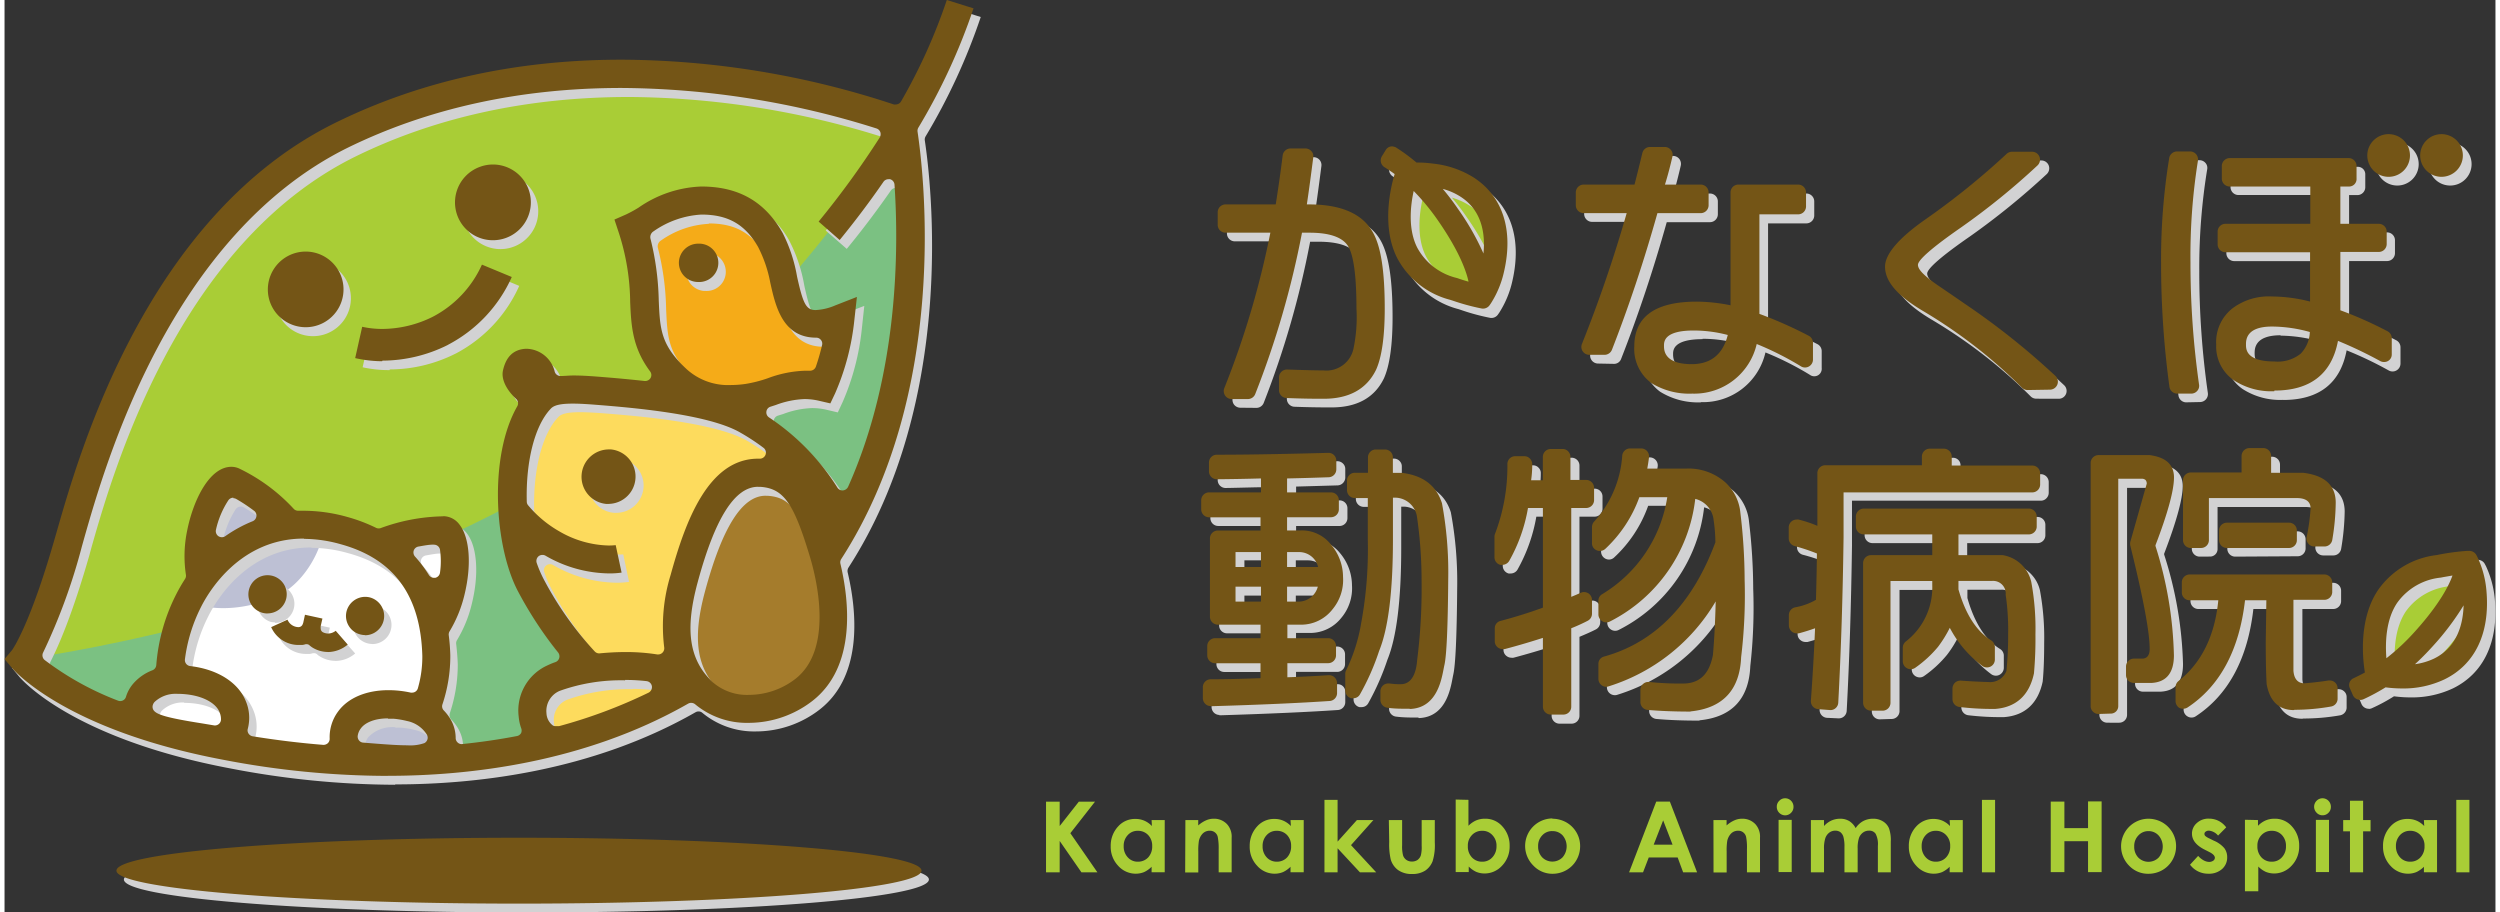
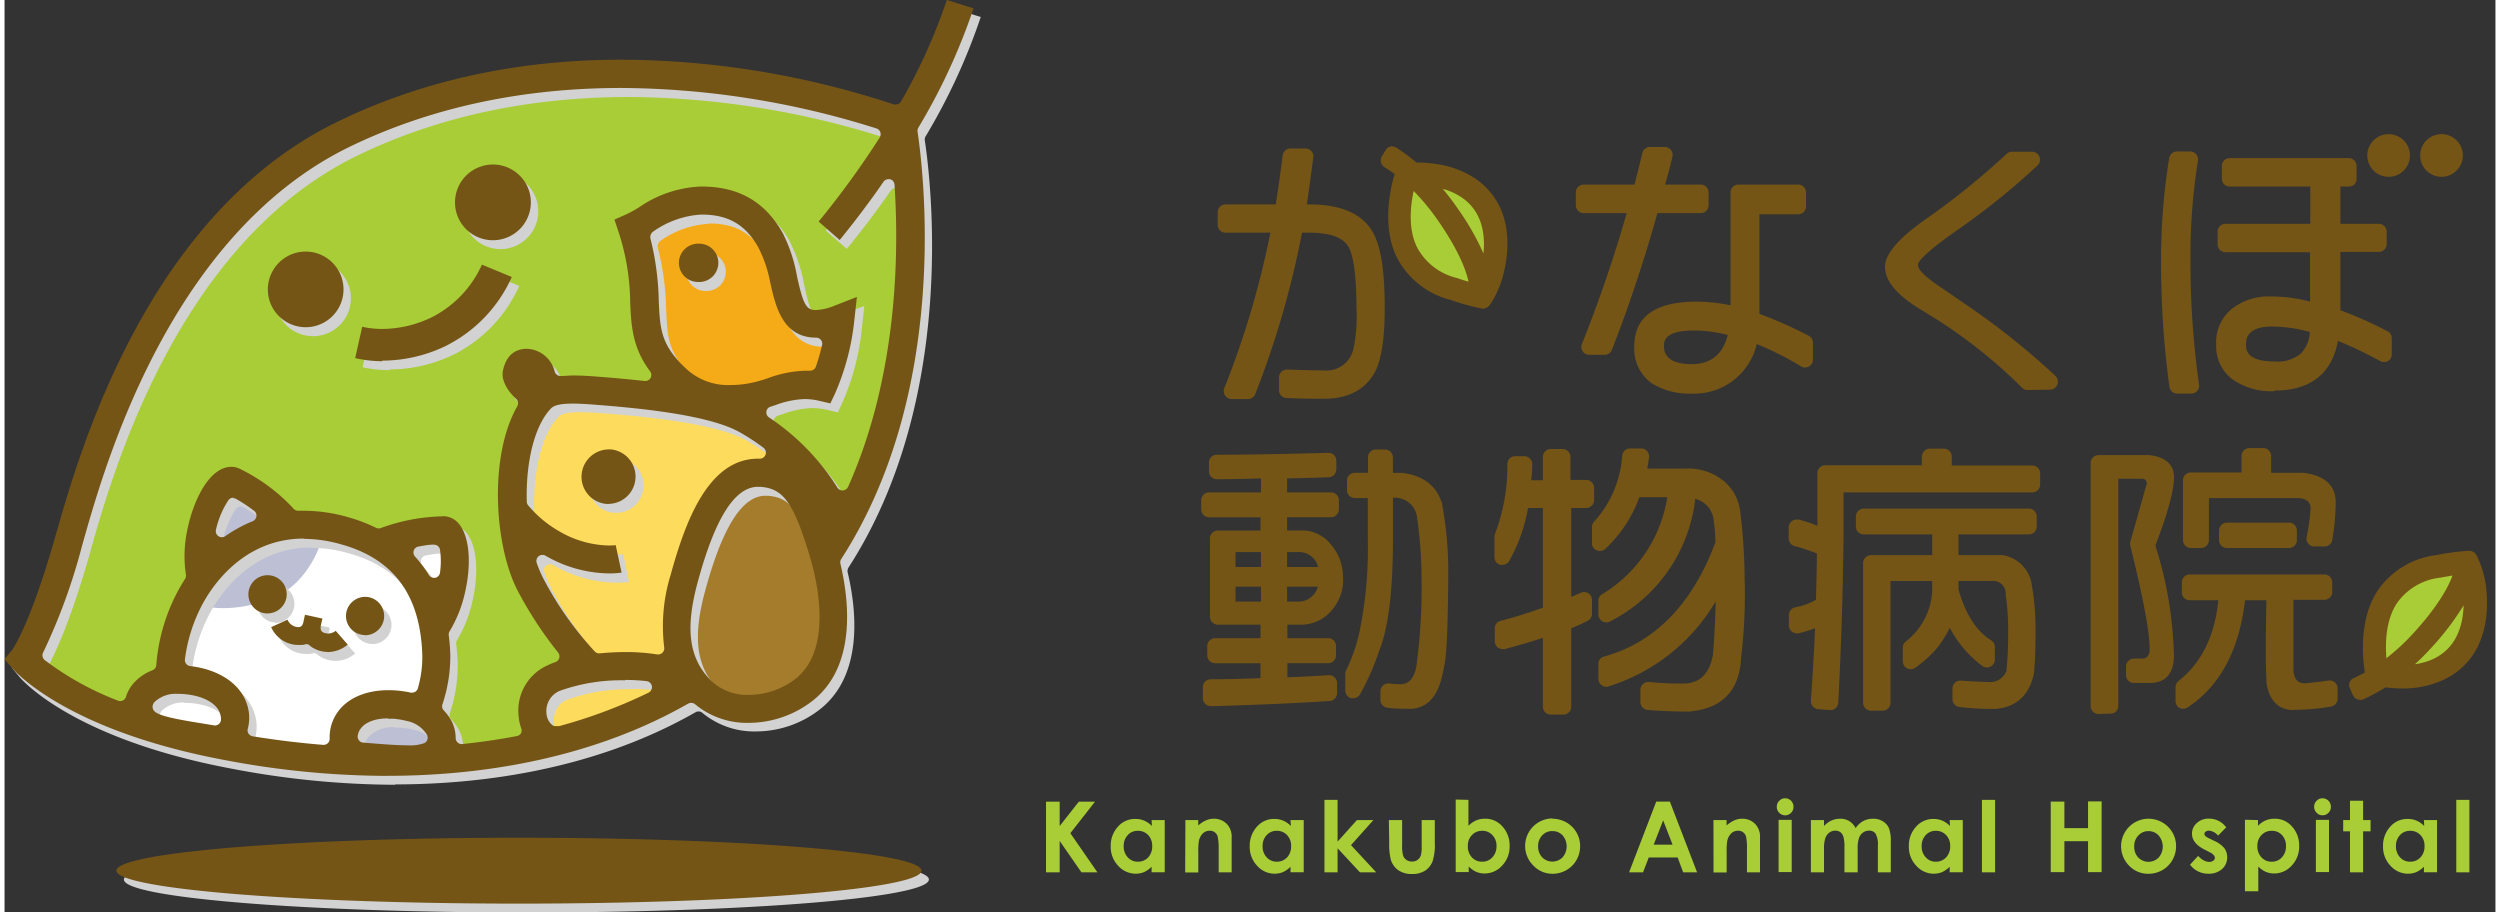
<svg xmlns="http://www.w3.org/2000/svg" viewBox="0 0 333.88 122.31" width="200" height="73">
  <rect x="0" y="0" width="333.88" height="122.31" fill="#333333" stroke="none" />
  <defs>
    <style>.cls-1{isolation:isolate}.cls-2{fill:#a9cd36}.cls-3{mix-blend-mode:multiply}.cls-4{fill:#d2d2d3}.cls-5{fill:#745516}.cls-6{fill:#7bc182}.cls-7{fill:#fff}.cls-8{fill:#a57c2c}.cls-9{fill:#f5ab18}.cls-10{fill:#fddb5d}.cls-11{fill:#bdc0d4}</style>
  </defs>
  <title>アセット 1</title>
  <g class="cls-1">
    <g id="レイヤー_2" data-name="レイヤー 2">
      <g id="ヘッダー">
        <g id="ロゴ">
          <path class="cls-2" d="M139.6 107.45h1.83v3.27l2.57-3.27h2.17l-3.31 4.23 3.63 5.25h-2.14l-2.92-4.21v4.21h-1.83zm14.15 2.47h1.76v7h-1.76v-.74a3.41 3.41 0 0 1-1 .71 3 3 0 0 1-1.12.22 3.16 3.16 0 0 1-2.36-1.06 3.67 3.67 0 0 1-1-2.62 3.76 3.76 0 0 1 1-2.66 3 3 0 0 1 2.33-1 2.94 2.94 0 0 1 1.19.24 3.14 3.14 0 0 1 1 .71zm-1.85 1.44a1.76 1.76 0 0 0-1.35.58 2.07 2.07 0 0 0-.54 1.48 2.1 2.1 0 0 0 .55 1.5 1.76 1.76 0 0 0 1.35.58 1.85 1.85 0 0 0 1.38-.57 2.14 2.14 0 0 0 .54-1.52 2.06 2.06 0 0 0-.54-1.48 1.85 1.85 0 0 0-1.39-.57zm6.38-1.44H160v.72a4 4 0 0 1 1.09-.7 2.47 2.47 0 0 1 1-.2 2.38 2.38 0 0 1 1.77.73 2.48 2.48 0 0 1 .62 1.83v4.63h-1.74v-3.07a8.07 8.07 0 0 0-.12-1.67 1.06 1.06 0 0 0-1.08-.84 1.3 1.3 0 0 0-.92.36 2 2 0 0 0-.53 1 8 8 0 0 0-.08 1.42v2.81h-1.76zm14.09 0h1.77v7h-1.77v-.74a3.41 3.41 0 0 1-1 .71 3 3 0 0 1-1.12.22 3.13 3.13 0 0 1-2.35-1.06 3.67 3.67 0 0 1-1-2.62 3.81 3.81 0 0 1 1-2.66 3 3 0 0 1 2.34-1 2.93 2.93 0 0 1 1.18.24 3.14 3.14 0 0 1 1 .71zm-1.85 1.44a1.76 1.76 0 0 0-1.35.58 2.07 2.07 0 0 0-.54 1.48 2.1 2.1 0 0 0 .55 1.5 1.79 1.79 0 0 0 1.35.58 1.85 1.85 0 0 0 1.38-.57 2.14 2.14 0 0 0 .54-1.52 2.06 2.06 0 0 0-.54-1.48 1.85 1.85 0 0 0-1.39-.57zm6.4-4.15h1.76v5.6l2.59-2.89h2.21l-3 3.36 3.38 3.65h-2.18l-3-3.23v3.23h-1.76zm8.63 2.71h1.78v3.38a4.8 4.8 0 0 0 .13 1.37 1.2 1.2 0 0 0 .44.59 1.27 1.27 0 0 0 .74.22 1.32 1.32 0 0 0 .75-.21 1.27 1.27 0 0 0 .45-.62 4.45 4.45 0 0 0 .11-1.3v-3.43h1.76v3a7.28 7.28 0 0 1-.29 2.51 2.69 2.69 0 0 1-1 1.27 3.17 3.17 0 0 1-1.76.45 3.11 3.11 0 0 1-1.86-.52 2.72 2.72 0 0 1-1-1.44 9.16 9.16 0 0 1-.2-2.32zm10.67-2.71v3.48a3.29 3.29 0 0 1 1-.71 2.93 2.93 0 0 1 1.18-.24 3 3 0 0 1 2.34 1 3.76 3.76 0 0 1 1 2.66 3.67 3.67 0 0 1-1 2.62 3.16 3.16 0 0 1-2.36 1.06 2.94 2.94 0 0 1-1.12-.22 3.44 3.44 0 0 1-1-.71v.74h-1.75v-9.72zm1.85 4.15a1.82 1.82 0 0 0-1.38.57 2 2 0 0 0-.55 1.48 2.1 2.1 0 0 0 .55 1.52 1.82 1.82 0 0 0 1.38.57 1.77 1.77 0 0 0 1.35-.58 2.11 2.11 0 0 0 .56-1.5 2 2 0 0 0-.55-1.48 1.76 1.76 0 0 0-1.36-.58zm9.4-1.62a3.87 3.87 0 0 1 1.87.49 3.67 3.67 0 0 1 1.36 1.35 3.6 3.6 0 0 1 .49 1.84 3.7 3.7 0 0 1-.49 1.86 3.64 3.64 0 0 1-1.35 1.35 3.73 3.73 0 0 1-1.87.49 3.51 3.51 0 0 1-2.58-1.12 3.69 3.69 0 0 1 2.57-6.3zm0 1.66a1.75 1.75 0 0 0-1.36.57 2 2 0 0 0-.55 1.46 2.06 2.06 0 0 0 .54 1.48 1.92 1.92 0 0 0 2.74 0 2.26 2.26 0 0 0 0-2.94 1.81 1.81 0 0 0-1.34-.57zm13.92-3.95h1.83l3.65 9.48H225l-.74-2h-3.87l-.77 2h-1.87zm.93 2.51l-1.27 3.26h2.53zm6.74-.04h1.76v.72a4 4 0 0 1 1.09-.7 2.47 2.47 0 0 1 1-.2 2.38 2.38 0 0 1 1.77.73 2.48 2.48 0 0 1 .62 1.83v4.63h-1.75v-3.07a7.6 7.6 0 0 0-.11-1.67 1.08 1.08 0 0 0-.39-.62 1.06 1.06 0 0 0-.69-.22 1.3 1.3 0 0 0-.92.36 2 2 0 0 0-.53 1 8 8 0 0 0-.08 1.42v2.81h-1.76zm9.6-2.92a1.09 1.09 0 0 1 .8.33 1.14 1.14 0 0 1 .33.82 1.09 1.09 0 0 1-.33.8 1.1 1.1 0 0 1-1.58 0 1.11 1.11 0 0 1-.33-.82 1.07 1.07 0 0 1 .33-.79 1.05 1.05 0 0 1 .78-.34zm-.87 2.89h1.76v7h-1.76zm4.33.03h1.76v.8a3.1 3.1 0 0 1 1-.74 2.92 2.92 0 0 1 1.2-.24 2.31 2.31 0 0 1 1.19.32 2.43 2.43 0 0 1 .85.94 2.89 2.89 0 0 1 1-.94 2.84 2.84 0 0 1 1.33-.32 2.41 2.41 0 0 1 1.32.35 2 2 0 0 1 .81.91 4.73 4.73 0 0 1 .25 1.82v4.11h-1.73v-3.55a3 3 0 0 0-.3-1.62 1 1 0 0 0-.89-.42 1.31 1.31 0 0 0-.81.26 1.54 1.54 0 0 0-.53.71 4.28 4.28 0 0 0-.18 1.46v3.16h-1.77v-3.39a4.91 4.91 0 0 0-.14-1.37 1.26 1.26 0 0 0-.41-.63 1.15 1.15 0 0 0-.67-.2 1.33 1.33 0 0 0-.81.26 1.61 1.61 0 0 0-.53.73 4.45 4.45 0 0 0-.18 1.48v3.12h-1.76zm18.6 0h1.76v7h-1.76v-.74a3.57 3.57 0 0 1-1 .71 3 3 0 0 1-1.12.22 3.13 3.13 0 0 1-2.35-1.06 3.67 3.67 0 0 1-1-2.62 3.76 3.76 0 0 1 1-2.66 3.06 3.06 0 0 1 2.34-1 3 3 0 0 1 1.18.24 3.29 3.29 0 0 1 1 .71zm-1.86 1.44a1.76 1.76 0 0 0-1.35.58 2.07 2.07 0 0 0-.54 1.48 2.1 2.1 0 0 0 .55 1.5 1.76 1.76 0 0 0 1.35.58 1.81 1.81 0 0 0 1.37-.57 2.1 2.1 0 0 0 .55-1.52 2 2 0 0 0-.55-1.48 1.82 1.82 0 0 0-1.38-.57zm6.19-4.15h1.76v9.72h-1.76zm9.22.24h1.83V111h3.17v-3.58h1.82v9.48h-1.82v-4.15h-3.17v4.15h-1.83zm13.08 2.29a3.84 3.84 0 0 1 1.87.49 3.75 3.75 0 0 1 1.36 1.35 3.6 3.6 0 0 1 .49 1.84 3.7 3.7 0 0 1-.49 1.86 3.64 3.64 0 0 1-1.35 1.35 3.75 3.75 0 0 1-1.87.49 3.49 3.49 0 0 1-2.58-1.08 3.69 3.69 0 0 1 2.57-6.3zm0 1.66a1.81 1.81 0 0 0-1.35.6 2 2 0 0 0-.54 1.46 2.06 2.06 0 0 0 .54 1.48 1.92 1.92 0 0 0 2.74 0 2.26 2.26 0 0 0 0-2.94 1.81 1.81 0 0 0-1.36-.6zm10.44-.5l-1.09 1.1a1.83 1.83 0 0 0-1.2-.66.7.7 0 0 0-.46.13.35.35 0 0 0-.17.31.39.39 0 0 0 .1.26 2 2 0 0 0 .53.33l.65.32a3.72 3.72 0 0 1 1.39 1 2 2 0 0 1 .38 1.23 2.05 2.05 0 0 1-.68 1.56 2.63 2.63 0 0 1-1.85.63 3 3 0 0 1-2.45-1.21l1.09-1.18a2.56 2.56 0 0 0 .72.59 1.61 1.61 0 0 0 .74.22.94.94 0 0 0 .57-.17.48.48 0 0 0 .21-.38c0-.27-.26-.54-.77-.79l-.59-.3c-1.14-.57-1.71-1.29-1.71-2.15a1.86 1.86 0 0 1 .65-1.42 2.27 2.27 0 0 1 1.63-.59 2.84 2.84 0 0 1 1.29.3 2.9 2.9 0 0 1 1.02.87zm4.26-.98v.77a3.18 3.18 0 0 1 1-.71 2.94 2.94 0 0 1 1.19-.24 3 3 0 0 1 2.33 1 3.76 3.76 0 0 1 1 2.66 3.67 3.67 0 0 1-1 2.62 3.16 3.16 0 0 1-2.36 1.06 3 3 0 0 1-1.12-.22 3.44 3.44 0 0 1-1-.71v3.31h-1.79v-9.58zm1.85 1.44a1.83 1.83 0 0 0-1.38.57 2 2 0 0 0-.55 1.48 2.1 2.1 0 0 0 .55 1.52 1.83 1.83 0 0 0 1.38.57 1.77 1.77 0 0 0 1.35-.58 2.1 2.1 0 0 0 .55-1.5 2.07 2.07 0 0 0-.53-1.48 1.8 1.8 0 0 0-1.37-.58zm6.8-4.36a1.11 1.11 0 0 1 .79.33 1.14 1.14 0 0 1 .33.82 1.09 1.09 0 0 1-.33.8 1.07 1.07 0 0 1-.78.33 1.05 1.05 0 0 1-.8-.34 1.13 1.13 0 0 1 0-1.61 1.09 1.09 0 0 1 .79-.33zm-.89 2.89h1.76v7h-1.76zm4.57-2.56h1.76v2.59h1v1.51h-1v5.5h-1.76v-5.5h-.91v-1.51h.91zm9.91 2.59h1.76v7h-1.76v-.74a3.67 3.67 0 0 1-1 .71 3 3 0 0 1-1.13.22 3.14 3.14 0 0 1-2.35-1.06 3.67 3.67 0 0 1-1-2.62 3.76 3.76 0 0 1 1-2.66 3 3 0 0 1 2.33-1 3 3 0 0 1 1.19.24 3.14 3.14 0 0 1 1 .71zm-1.85 1.44a1.79 1.79 0 0 0-1.36.58 2.07 2.07 0 0 0-.54 1.48 2.15 2.15 0 0 0 .55 1.5 1.79 1.79 0 0 0 1.36.58 1.81 1.81 0 0 0 1.37-.57 2.1 2.1 0 0 0 .55-1.52 2 2 0 0 0-.55-1.48 1.82 1.82 0 0 0-1.38-.57zm6.19-4.15h1.76v9.72h-1.76zm-5.54-17.75a.45.45 0 0 1-.38-.24.43.43 0 0 1 .1-.5c.79-.73 1.54-1.49 2.29-2.32a35.15 35.15 0 0 0 4.15-5.48.43.43 0 0 1 .36-.21h.12a.42.42 0 0 1 .31.42c-.07 2.52-.86 5.88-4.19 7.5a9 9 0 0 1-2.69.8zm-3.83-.8a.51.51 0 0 1-.17 0 .42.42 0 0 1-.25-.35c-.18-2.26-.06-5.44 1.56-7.77a8.58 8.58 0 0 1 6.08-3.54l.35-.08 1.23-.21h.07a.41.41 0 0 1 .32.15.44.44 0 0 1 .08.41c-.43 1.21-1.66 3.81-5.1 7.61a29.46 29.46 0 0 1-3.91 3.68.5.5 0 0 1-.26.08zm-126.4-63.75h.06a9.22 9.22 0 0 1 2.56 1.14c3.1 2.05 3.43 5.47 3.18 8a.41.41 0 0 1-.36.37h-.12a.42.42 0 0 1-.34-.25 34.57 34.57 0 0 0-3.4-6c-.63-.92-1.27-1.77-2-2.59a.42.42 0 0 1 0-.51.39.39 0 0 1 .41-.18zm-3.91.28a.42.42 0 0 1 .25.12 29.84 29.84 0 0 1 3.4 4.15c2.91 4.22 3.78 7 4.05 8.21a.44.44 0 0 1-.12.4.46.46 0 0 1-.35.12h-.06l-1.19-.37-.35-.12a8.59 8.59 0 0 1-5.58-4.28c-1.3-2.52-1-5.69-.52-7.9a.43.43 0 0 1 .29-.32.5.5 0 0 1 .17 0z" />
          <g class="cls-3">
-             <path class="cls-4" d="M165.65 54.65a1.07 1.07 0 0 1-.88-.46 1.08 1.08 0 0 1-.1-1 118.78 118.78 0 0 0 6.18-20.84h-6a1.06 1.06 0 0 1-1-1.06v-1.67a1.06 1.06 0 0 1 1-1.06h6.73c.33-2.1.65-4.31.93-6.57a1 1 0 0 1 1-.92h2a1.05 1.05 0 0 1 1 1.19c-.28 2.2-.56 4.3-.86 6.3h.32c4.25 0 7.12 1.25 8.5 3.71 1.07 1.9 1.58 5.25 1.58 10.25 0 3.74-.39 6.51-1.17 8.22-1.26 2.58-3.62 3.87-7 3.87-.94 0-2.6 0-5-.09a1.06 1.06 0 0 1-1-1.06v-1.71a1 1 0 0 1 1.06-1c2.33.08 4 .12 4.91.12A3.73 3.73 0 0 0 182 48a21.1 21.1 0 0 0 .4-5.44c0-4.28-.37-7.08-1.08-8.31s-2.47-1.85-5.21-1.85H175a121.11 121.11 0 0 1-6.22 21.6 1.05 1.05 0 0 1-1 .67zm61.74-.72a9.61 9.61 0 0 1-5.47-1.42 5.66 5.66 0 0 1-2.31-4.92c0-4 2.82-6 8.39-6a23.36 23.36 0 0 1 4.52.48V27a1.06 1.06 0 0 1 1-1.06h8.05a1.06 1.06 0 0 1 1 1.06v1.88a1.06 1.06 0 0 1-1 1.06h-5.19v13.3a53.08 53.08 0 0 1 6.62 2.89 1.05 1.05 0 0 1 .57.94v2.26a1 1 0 0 1-1.59.91 40.56 40.56 0 0 0-5.95-3 8.57 8.57 0 0 1-8.63 6.66zm.21-8.47c-3.95 0-3.95 1.49-3.95 2s0 2.46 3.7 2.46a4.59 4.59 0 0 0 4.84-3.91 18 18 0 0 0-4.59-.6zm-14 3.27a1.07 1.07 0 0 1-1-1.45 185.06 185.06 0 0 0 5.95-17.54h-5.76a1.07 1.07 0 0 1-1.06-1.06V27a1.07 1.07 0 0 1 1.06-1.06h6.8c.37-1.4.72-2.81 1.06-4.23a1.06 1.06 0 0 1 1-.81h2a1.07 1.07 0 0 1 .83.4 1.08 1.08 0 0 1 .2.9c-.29 1.25-.61 2.5-.95 3.74h4.79a1.06 1.06 0 0 1 1.13 1.06v1.72a1.06 1.06 0 0 1-1.05 1.06h-5.8c-1.78 6.34-3.83 12.5-6.11 18.31a1 1 0 0 1-1 .68zm58.73 4.71a1.06 1.06 0 0 1-.75-.31 67.7 67.7 0 0 0-13.36-10.34c-3.33-2-5-3.9-5-5.88 0-1.66 1.78-3.76 5.28-6.25a100.62 100.62 0 0 0 11-8.85 1 1 0 0 1 .73-.3H273a1.05 1.05 0 0 1 1 .67 1.07 1.07 0 0 1-.27 1.16 98.76 98.76 0 0 1-10.26 8.33c-3.83 2.65-5.76 4.34-5.76 5s.91 1.55 2.78 2.82L264 42a97.2 97.2 0 0 1 12.05 9.62 1.05 1.05 0 0 1-.72 1.83zm20.06.49a1.06 1.06 0 0 1-1-.91 120.79 120.79 0 0 1-1.12-16.67 84.14 84.14 0 0 1 1.09-14 1.06 1.06 0 0 1 1-.88h1.84a1.08 1.08 0 0 1 .81.37 1 1 0 0 1 .23.86 81.92 81.92 0 0 0-1.06 13.61 114.09 114.09 0 0 0 1.15 16.37 1.07 1.07 0 0 1-1.05 1.21zm13-.33a9.26 9.26 0 0 1-5.39-1.45 5.51 5.51 0 0 1-2.38-4.8 5.73 5.73 0 0 1 2.26-4.91 8.11 8.11 0 0 1 5.2-1.54 20.54 20.54 0 0 1 5.12.69V35h-11.34a1.06 1.06 0 0 1-1.05-1.06V32.2a1.06 1.06 0 0 1 1.05-1.06h11.36v-5h-10.79a1.06 1.06 0 0 1-1.06-1.06v-1.67a1.05 1.05 0 0 1 1.06-1.05h15.95a1 1 0 0 1 1.05 1.05v1.68a1.06 1.06 0 0 1-1.05 1.06h-1.12v5h5.15a1.06 1.06 0 0 1 1 1.06v1.72a1.06 1.06 0 0 1-1 1.06h-5.15v7.81a53.65 53.65 0 0 1 6.32 2.81 1.06 1.06 0 0 1 .57.94v2.18a1.05 1.05 0 0 1-.52.91 1 1 0 0 1-.54.15 1 1 0 0 1-.51-.13 50.15 50.15 0 0 0-5.65-2.7c-.83 4.41-3.69 6.65-8.5 6.65zm-.33-8.66c-3.46 0-3.46 1.82-3.46 2.41s0 2.26 3.79 2.26a4.86 4.86 0 0 0 3.55-1 4.4 4.4 0 0 0 1.16-2.9 19.57 19.57 0 0 0-5-.72zM189.5 96.18c-1.06 0-2 0-2.92-.12a1.06 1.06 0 0 1-1-1.07v-1.15a1 1 0 0 1 .38-.79 1.06 1.06 0 0 1 .68-.25h.16a9.13 9.13 0 0 0 1.42.1c.49 0 2.06 0 2.3-3.26a76.79 76.79 0 0 0 .52-10.44 58.41 58.41 0 0 0-.61-8.67 3 3 0 0 0-2.78-2.62h-.44v5.52c0 7-.62 12-1.85 15a33.67 33.67 0 0 1-2.57 5.83 1 1 0 0 1-.91.52 1.27 1.27 0 0 1-.28 0 1.06 1.06 0 0 1-.78-1v-2.24A1.18 1.18 0 0 1 181 91a22.68 22.68 0 0 0 2-6.29 54.41 54.41 0 0 0 .89-11.17v-5.6h-1.7a1.06 1.06 0 0 1-1.06-1v-1.27a1.08 1.08 0 0 1 1.06-1.07h1.76v-2.13a1 1 0 0 1 1-1h1.29a1.05 1.05 0 0 1 .74.31 1 1 0 0 1 .31.75v2.07h1.21c2.86.36 4.62 1.72 5.36 4.07a50.66 50.66 0 0 1 .85 10.2c-.05 6.49-.23 10.26-.52 11.54s-.69 5.71-4.63 5.84zm-26.65-.35a1.06 1.06 0 0 1-1.06-1.06v-1.49a1.06 1.06 0 0 1 1.05-1.06c2.27 0 4.52-.08 6.73-.15v-2h-6.07a1.05 1.05 0 0 1-1.06-1.07v-1.24a1.05 1.05 0 0 1 1.06-1.05h6.07v-1.82h-5.71a1.06 1.06 0 0 1-1.06-1.06v-10.5a1.07 1.07 0 0 1 1.06-1.06h5.71V70.5h-6.88a1.05 1.05 0 0 1-1.06-1.06v-1.27a1.05 1.05 0 0 1 1.06-1.06h6.88V65.3c-1.88 0-3.84.08-5.9.11a1.06 1.06 0 0 1-1.06-1.06v-1.22a1.06 1.06 0 0 1 1.05-1.06c4.36 0 9.4-.09 15-.25a1.06 1.06 0 0 1 .73.3 1 1 0 0 1 .32.76V64a1.07 1.07 0 0 1-1 1.06l-5.59.16v1.85H179a1.06 1.06 0 0 1 1 1.1v1.27a1.06 1.06 0 0 1-1 1.06h-5.88v1.77h1.77a5 5 0 0 1 4.11 1.86 6.77 6.77 0 0 1 1.61 4.31 6.17 6.17 0 0 1-1.45 4.4 5.32 5.32 0 0 1-4.11 2h-1.94v1.82h5.51a1.05 1.05 0 0 1 1.06 1.05V89a1.05 1.05 0 0 1-1.06 1.06h-5.51V92c1.85-.07 3.71-.17 5.52-.29h.08a1 1 0 0 1 1 1.06v1.34a1.06 1.06 0 0 1-1 1.06c-4 .27-9.33.51-15.87.71zm11.8-14a2.67 2.67 0 0 0 2.54-2h-4.11v2zm-5.08 0v-2h-3.38v2zm7.66-4.72a2.58 2.58 0 0 0-2.54-2h-1.61v2zm-7.66 0v-2h-3.38v2zM208.43 97a1.06 1.06 0 0 1-1.06-1.06v-9.28c-1.49.48-3.22 1-5.11 1.5a.9.9 0 0 1-.28 0 1.05 1.05 0 0 1-.64-.22 1 1 0 0 1-.42-.84v-1.71a1 1 0 0 1 .79-1c1.94-.52 3.84-1.11 5.66-1.78V69.25h-2.05a22.15 22.15 0 0 1-2.53 7.11 1.06 1.06 0 0 1-.91.51 1.33 1.33 0 0 1-.28 0 1.07 1.07 0 0 1-.78-1v-2.72a1 1 0 0 1 .09-.42 25.23 25.23 0 0 0 1.63-9.36 1.05 1.05 0 0 1 1.06-1h1.26a1 1 0 0 1 .76.32 1 1 0 0 1 .3.77c0 .73-.07 1.45-.14 2.13h1.57v-3.18a1.05 1.05 0 0 1 1.06-1.06h1.63a1.05 1.05 0 0 1 1.06 1.06v3.09h2.09a1.05 1.05 0 0 1 1 1.06v1.63a1.05 1.05 0 0 1-1 1.06h-2.09v11.89c.43-.17.87-.35 1.3-.55a1 1 0 0 1 .43-.09 1.05 1.05 0 0 1 1.05 1.06v1.86a1.06 1.06 0 0 1-.57.94c-.64.33-1.38.65-2.21 1v10.53a1.06 1.06 0 0 1-1.04 1.11zm18.69-.41c-2.14 0-4.05-.07-5.68-.22a1.07 1.07 0 0 1-1-1.06v-1.68a1 1 0 0 1 .36-.79 1.08 1.08 0 0 1 .7-.26h.13a38.9 38.9 0 0 0 4.54.21c2.2 0 3.5-1.25 4-3.83.18-2.17.31-4.62.36-7.17a25.42 25.42 0 0 1-14.36 11.34.91.91 0 0 1-.33.05 1.06 1.06 0 0 1-1.06-1.07v-2a1.07 1.07 0 0 1 .78-1c6.82-1.89 11.84-7 14.91-15.3a21.9 21.9 0 0 0-.24-3 3.27 3.27 0 0 0-2.42-2.81 21.07 21.07 0 0 1-11.42 16.42 1 1 0 0 1-.5.13 1 1 0 0 1-.54-.15 1.05 1.05 0 0 1-.52-.91V81.7a1.07 1.07 0 0 1 .5-.9 18.47 18.47 0 0 0 8.73-13h-3.75a17.36 17.36 0 0 1-4.58 6.94 1 1 0 0 1-.73.26 1.07 1.07 0 0 1-1-1v-2.15a1 1 0 0 1 .28-.72 14.6 14.6 0 0 0 3.72-8.82 1.05 1.05 0 0 1 1.05-1h1.54a1.07 1.07 0 0 1 1 1.19c-.07.51-.15 1-.24 1.51h5.2a7.38 7.38 0 0 1 5.28 1.86 6.35 6.35 0 0 1 2 4.06 78.26 78.26 0 0 1 .56 9 69.58 69.58 0 0 1-.39 10.34c-.18 4.39-2.45 6.83-6.74 7.27zm24.23-.17a1.06 1.06 0 0 1-1.06-1V76.64a1.06 1.06 0 0 1 1.06-1.06h8.21V72.8h-9.18a1.06 1.06 0 0 1-1.06-1.06v-1.39a1.06 1.06 0 0 1 1.06-1.06h22.12a1.05 1.05 0 0 1 1.05 1.06v1.39a1.05 1.05 0 0 1-1.05 1.06h-9.43v2.78h5.73a.62.62 0 0 1 .19 0 4.67 4.67 0 0 1 3.83 3.53 34.9 34.9 0 0 1 .57 7.05c0 2.17-.07 3.91-.2 5.2-.62 2.94-2.4 4.55-5.16 4.76H268a36.27 36.27 0 0 1-4.79-.25 1.06 1.06 0 0 1-.92-1v-1.41a1.08 1.08 0 0 1 .34-.78 1.07 1.07 0 0 1 .72-.28h.08c1.18.09 2.42.15 3.7.19a2.3 2.3 0 0 0 2.39-1.49 43.42 43.42 0 0 0 .23-4.88 33.86 33.86 0 0 0-.32-5.32 1.7 1.7 0 0 0-1.86-1.85h-4.47v1.11c.94 3.31 2.41 5.61 4.38 6.83a1.05 1.05 0 0 1 .5.9v1.62a1.06 1.06 0 0 1-.58.94 1 1 0 0 1-.48.12 1.09 1.09 0 0 1-.62-.2 15.15 15.15 0 0 1-4.37-5.12 14.78 14.78 0 0 1-1.57 2.53 15.35 15.35 0 0 1-3.08 2.84 1 1 0 0 1-.58.18 1.09 1.09 0 0 1-.5-.13 1.06 1.06 0 0 1-.56-.93V88a1.09 1.09 0 0 1 .42-.85 9.14 9.14 0 0 0 3.53-7.52v-.56H254v16.3a1.06 1.06 0 0 1-1.06 1zm-7-.2a1.06 1.06 0 0 1-1.06-1.13c.23-3.15.41-6.42.56-9.72-.66.24-1.4.47-2.18.68a1.26 1.26 0 0 1-.27 0 1.05 1.05 0 0 1-.64-.22 1 1 0 0 1-.42-.84v-1.42a1.06 1.06 0 0 1 .87-1 8.89 8.89 0 0 0 2.76-1c.06-2.05.09-4.11.12-6.21a24.49 24.49 0 0 0-3.05-1 1.05 1.05 0 0 1-.78-1v-1.5a1.05 1.05 0 0 1 1.06-1 1.15 1.15 0 0 1 .26 0 17.17 17.17 0 0 1 2.51.83V64.6a1.06 1.06 0 0 1 1.06-1.06h13v-1.18a1.05 1.05 0 0 1 1.06-1h1.92a1 1 0 0 1 1.05 1v1.2H273a1.07 1.07 0 0 1 1 1.06v1.43a1.05 1.05 0 0 1-.32.75 1 1 0 0 1-.74.31h-25.31v6c-.11 7.82-.34 15.28-.71 22.18a1.06 1.06 0 0 1-1.06 1zm37.5.65a1.05 1.05 0 0 1-1.06-1.06v-32.6a1.05 1.05 0 0 1 1.06-1.06h6.84c2.22.31 3.27 1.32 3.27 3s-.82 4.72-2.49 9.07v.11A51.91 51.91 0 0 1 292 89c0 2.36-1 3.61-3 3.71h-2.37a1.06 1.06 0 0 1-1.06-1.06V90.5a1.05 1.05 0 0 1 1.06-1h1.12c.44 0 1-.23 1-1.29 0-2.26-.84-6.78-2.58-13.83a1.1 1.1 0 0 1 0-.54l2.2-7.79a.74.74 0 0 0-.17-.5.73.73 0 0 0-.54-.16h-3.16v30.42a1.05 1.05 0 0 1-1.06 1.06zm26.15-.53c-2 0-3.23-1.13-3.66-3.46-.09-1.52-.13-3.43-.13-5.69l.09-5.56h-2.87c-.76 6.67-3.36 11.51-7.71 14.37a1 1 0 0 1-.58.18 1 1 0 0 1-.5-.13 1.05 1.05 0 0 1-.56-.93v-1.84a1.06 1.06 0 0 1 .4-.83c3.07-2.44 4.86-6.08 5.33-10.82h-3.79a1.06 1.06 0 0 1-1.02-1.06v-1.39a1.05 1.05 0 0 1 1.05-1.06h18.09a1.05 1.05 0 0 1 1.05 1.06v1.39a1.06 1.06 0 0 1-1.05 1.06H308v9.43c.08 1.1.59 1.69 1.5 1.69 1.28-.11 2.35-.23 3.2-.37a.5.5 0 0 1 .17 0 1.06 1.06 0 0 1 .68.25 1 1 0 0 1 .38.81v1.44a1.07 1.07 0 0 1-.87 1 28.42 28.42 0 0 1-4.94.43zm-9-21.73a1.06 1.06 0 0 1-1.06-1v-1.33a1.07 1.07 0 0 1 1.06-1.06h8.37a1.07 1.07 0 0 1 1.06 1.06v1.28a1.06 1.06 0 0 1-1.06 1zm-4.76 0a1.06 1.06 0 0 1-1.06-1v-8a1.06 1.06 0 0 1 1.06-1.06H301v-2.27a1.06 1.06 0 0 1 1.06-1.06h1.83a1.06 1.06 0 0 1 1.11 1.06v2.25h4.27c2.94.36 4.37 1.68 4.4 4a32.5 32.5 0 0 1-.48 5.07 1.06 1.06 0 0 1-1 .85h-1.4a1.06 1.06 0 0 1-.81-.38 1.09 1.09 0 0 1-.23-.87 26.82 26.82 0 0 0 .53-3.87c0-.9-.64-1.37-1.86-1.37h-11.79v5.64a1 1 0 0 1-1.05 1zm26.49-49.74a2.87 2.87 0 1 1 2.86-2.87 2.87 2.87 0 0 1-2.86 2.87zm7.09 0a2.87 2.87 0 1 1 2.86-2.87 2.87 2.87 0 0 1-2.86 2.87zM316.89 95a1 1 0 0 1-.38-.07 1.06 1.06 0 0 1-.59-.57l-.38-.89a1.05 1.05 0 0 1 .52-1.38c.51-.23 1-.48 1.48-.75-.27-1.67-.91-7.19 1.84-11.15a11.22 11.22 0 0 1 7.76-4.59l.35-.06a29.27 29.27 0 0 1 3.72-.5h.31a1.05 1.05 0 0 1 .94.57l.15.28a13.31 13.31 0 0 1 1.19 4.5c.5 5.64-1.49 9.86-5.62 11.88a12.92 12.92 0 0 1-5.68 1.21 16.9 16.9 0 0 1-2.22-.15 23.15 23.15 0 0 1-2.95 1.59 1 1 0 0 1-.44.1zm13.89-12.7a35.86 35.86 0 0 1-4.2 5.55c-.76.84-1.53 1.62-2.32 2.35a8.77 8.77 0 0 0 2.57-.77c3.13-1.52 3.88-4.69 3.95-7.13zm-1.49-4c-.37.05-.78.12-1.2.2l-.37.08a8.19 8.19 0 0 0-5.81 3.31c-1.57 2.28-1.65 5.43-1.48 7.5a29.91 29.91 0 0 0 3.86-3.62c3.37-3.74 4.58-6.27 5-7.47zm-142-57.49a1 1 0 0 1 .42.15 25.79 25.79 0 0 1 2.72 2 17.71 17.71 0 0 1 2.21.14 12.85 12.85 0 0 1 5.48 2c3.83 2.53 5.25 7 4 12.51a13.14 13.14 0 0 1-1.77 4.3l-.18.26a1.06 1.06 0 0 1-1 .44l-.31-.06a29.1 29.1 0 0 1-3.63-1l-.33-.11a11.23 11.23 0 0 1-7.1-5.57c-2.2-4.28-.85-9.67-.36-11.29-.44-.33-.9-.64-1.37-.94a1.07 1.07 0 0 1-.34-1.44l.5-.83a1.12 1.12 0 0 1 .66-.49 1 1 0 0 1 .39 0zm12.11 14.36c.25-2.43-.08-5.67-3-7.59a8.78 8.78 0 0 0-2.4-1.09 32.31 32.31 0 0 1 2 2.63 35.77 35.77 0 0 1 3.44 6.05zm-2 3.76c-.26-1.25-1.13-3.92-4-8.06a30.42 30.42 0 0 0-3.35-4.1c-.44 2-.78 5.17.49 7.62a8.21 8.21 0 0 0 5.33 4.06l.34.11 1.17.37z" />
-           </g>
+             </g>
          <path class="cls-5" d="M164.49 53.49a1.07 1.07 0 0 1-1-1.45 118.28 118.28 0 0 0 6.18-20.85h-6a1.05 1.05 0 0 1-1.06-1.06v-1.67a1.05 1.05 0 0 1 1.06-1.06h6.72c.33-2.1.65-4.31.93-6.57a1.07 1.07 0 0 1 1.05-.93h2a1.09 1.09 0 0 1 .8.36 1 1 0 0 1 .25.83c-.28 2.2-.56 4.3-.86 6.31h.32c4.26 0 7.12 1.25 8.51 3.71 1.1 1.89 1.61 5.25 1.61 10.24 0 3.75-.39 6.52-1.17 8.23-1.26 2.57-3.61 3.87-7 3.87-.95 0-2.6 0-5-.1a1.05 1.05 0 0 1-1-1.06v-1.7a1.06 1.06 0 0 1 1.06-1.06c2.33.08 4 .12 4.91.12a3.71 3.71 0 0 0 4-2.86 20.71 20.71 0 0 0 .41-5.44c0-4.28-.37-7.07-1.09-8.3s-2.47-1.86-5.21-1.86h-1a121.24 121.24 0 0 1-6.27 21.63 1.06 1.06 0 0 1-1 .67zm61.74-.73a9.67 9.67 0 0 1-5.48-1.41 5.68 5.68 0 0 1-2.3-4.92c0-4 2.82-6 8.38-6a23.42 23.42 0 0 1 4.52.49V25.8a1.05 1.05 0 0 1 1.06-1.06h8a1.06 1.06 0 0 1 1.06 1.06v1.87a1.06 1.06 0 0 1-1.06 1.06h-5.19v13.34a56.27 56.27 0 0 1 6.6 2.93 1.05 1.05 0 0 1 .58.94v2.26a1.06 1.06 0 0 1-.54.92 1.07 1.07 0 0 1-.52.14 1 1 0 0 1-.54-.15 41.38 41.38 0 0 0-5.94-3 8.58 8.58 0 0 1-8.63 6.65zm.2-8.46c-4 0-4 1.49-4 2.05s0 2.46 3.71 2.46c2.57 0 4.19-1.32 4.84-3.91a18.1 18.1 0 0 0-4.6-.6zm-14 3.26a1.06 1.06 0 0 1-1-1.45 182.27 182.27 0 0 0 6-17.54h-5.76a1.06 1.06 0 0 1-1.06-1.06V25.8a1.06 1.06 0 0 1 1.06-1.06h6.81q.54-2.1 1.05-4.23a1.06 1.06 0 0 1 1-.81h2a1.06 1.06 0 0 1 .83.4 1 1 0 0 1 .2.9c-.29 1.24-.61 2.5-1 3.74h4.79a1.06 1.06 0 0 1 1.06 1.06v1.71a1.06 1.06 0 0 1-1.06 1.06h-5.8c-1.78 6.34-3.83 12.51-6.1 18.32a1.07 1.07 0 0 1-1 .67zm58.73 4.72a1.08 1.08 0 0 1-.74-.31 67.62 67.62 0 0 0-13.36-10.34c-3.34-2-5-3.9-5-5.89 0-1.65 1.77-3.76 5.28-6.24a100.25 100.25 0 0 0 11-8.86 1.07 1.07 0 0 1 .74-.3h2.69a1.06 1.06 0 0 1 .72 1.84 95.3 95.3 0 0 1-10.26 8.32c-3.82 2.65-5.76 4.35-5.76 5s.91 1.54 2.78 2.82q1.77 1.2 3.59 2.46a98.85 98.85 0 0 1 12.06 9.61 1.07 1.07 0 0 1-.73 1.84zm20.07.48a1.06 1.06 0 0 1-1.05-.91 122.15 122.15 0 0 1-1.12-16.67 84.23 84.23 0 0 1 1.09-14 1.07 1.07 0 0 1 1.05-.88h1.8a1.07 1.07 0 0 1 1 1.24 80.77 80.77 0 0 0-1 13.64 115.55 115.55 0 0 0 1.15 16.37 1 1 0 0 1-.25.85 1.05 1.05 0 0 1-.8.36zm13-.32a9.15 9.15 0 0 1-5.4-1.46 5.47 5.47 0 0 1-2.38-4.79 5.73 5.73 0 0 1 2.26-4.92 8.09 8.09 0 0 1 5.2-1.53 21.11 21.11 0 0 1 5.12.68v-6.61H297.7a1.05 1.05 0 0 1-1.06-1.06V31a1.05 1.05 0 0 1 1.06-1h11.36v-5h-10.8a1.06 1.06 0 0 1-1.06-1.05v-1.7a1.07 1.07 0 0 1 1.06-1.06h15.95a1.06 1.06 0 0 1 1.05 1.06v1.68a1 1 0 0 1-1.05 1.07h-1.12v5h5.15a1.06 1.06 0 0 1 1.06 1v1.71a1.06 1.06 0 0 1-1.06 1.06h-5.15v7.82a52.05 52.05 0 0 1 6.32 2.81 1.05 1.05 0 0 1 .57.94v2.18a1 1 0 0 1-1.05 1 1 1 0 0 1-.51-.13 55.85 55.85 0 0 0-5.65-2.7c-.83 4.42-3.7 6.66-8.51 6.66zm-.32-8.67c-3.47 0-3.47 1.82-3.47 2.42s0 2.26 3.79 2.26a4.91 4.91 0 0 0 3.55-1.05 4.43 4.43 0 0 0 1.22-2.9 19.23 19.23 0 0 0-5-.73zM188.34 95c-1.06 0-2.05 0-2.92-.13a1.07 1.07 0 0 1-1-1.07v-1.14a1.05 1.05 0 0 1 1.06-1.05h.16a8.91 8.91 0 0 0 1.41.1c.5 0 2.06 0 2.3-3.27a76.44 76.44 0 0 0 .59-10.44 59.89 59.89 0 0 0-.61-8.67 3 3 0 0 0-2.78-2.62h-.45v5.53c0 7-.62 12-1.85 15a32.21 32.21 0 0 1-2.57 5.83 1 1 0 0 1-.91.52.84.84 0 0 1-.27 0 1.07 1.07 0 0 1-.79-1v-2.25a1 1 0 0 1 .13-.52 23.07 23.07 0 0 0 2-6.29 54.55 54.55 0 0 0 .89-11.17v-5.6H181a1.06 1.06 0 0 1-1.06-1.05v-1.27a1 1 0 0 1 .31-.76 1 1 0 0 1 .75-.31h1.75v-2.06a1.06 1.06 0 0 1 1-1.06h1.29a1.09 1.09 0 0 1 .74.3 1.06 1.06 0 0 1 .31.75v2.08h1.22c2.85.35 4.61 1.72 5.36 4.07a50.69 50.69 0 0 1 .84 10.2c-.05 6.49-.22 10.26-.52 11.53s-.69 5.72-4.63 5.85zm-26.66-.36a1 1 0 0 1-.74-.3 1.07 1.07 0 0 1-.32-.76v-1.47a1.06 1.06 0 0 1 1-1.06c2.28 0 4.52-.07 6.73-.15v-2h-6.08a1.06 1.06 0 0 1-1.06-1.06V86.6a1.06 1.06 0 0 1 1.06-1.06h6.08v-1.81h-5.72a1.07 1.07 0 0 1-1.06-1.06v-10.5a1.06 1.06 0 0 1 1.06-1.06h5.72v-1.77h-6.89a1.07 1.07 0 0 1-1.06-1.06V67a1.06 1.06 0 0 1 1.12-1h6.89v-1.87q-2.82.08-5.91.11a1.05 1.05 0 0 1-.74-.3 1.07 1.07 0 0 1-.32-.75V62a1.05 1.05 0 0 1 1.06-1.05c4.36 0 9.39-.1 14.95-.25a1.05 1.05 0 0 1 .75.3 1.07 1.07 0 0 1 .31.76v1.15a1.06 1.06 0 0 1-1 1.06c-1.75.06-3.62.12-5.6.16V66h5.88a1.05 1.05 0 0 1 1.06 1v1.27a1.06 1.06 0 0 1-1.06 1.06h-5.88v1.77h1.78a4.94 4.94 0 0 1 4.11 1.9 6.71 6.71 0 0 1 1.61 4.32 6.15 6.15 0 0 1-1.41 4.35 5.31 5.31 0 0 1-4.11 2.06h-1.94v1.81h5.52a1.05 1.05 0 0 1 1 1.06v1.23a1.05 1.05 0 0 1-1 1.06h-5.52v1.89c1.85-.06 3.71-.16 5.53-.28h.07a1.07 1.07 0 0 1 1.06 1.06v1.34a1.06 1.06 0 0 1-1 1.06c-4 .27-9.32.51-15.86.7zm11.8-14a2.68 2.68 0 0 0 2.55-2h-4.12v2zm-5.07 0v-2H165v2zm7.66-4.64a2.61 2.61 0 0 0-2.54-2h-1.62v2zm-7.66 0v-2H165v2zm38.85 19.78a1.06 1.06 0 0 1-1.06-1.06V85.5c-1.49.48-3.21 1-5.11 1.5a1.33 1.33 0 0 1-.28 0 1.05 1.05 0 0 1-1.06-1v-1.78a1 1 0 0 1 .79-1c1.94-.51 3.84-1.11 5.66-1.77V68.09h-2a21.85 21.85 0 0 1-2.52 7.1 1.07 1.07 0 0 1-.92.52.9.9 0 0 1-.28 0 1.05 1.05 0 0 1-.77-1v-2.79a1 1 0 0 1 .09-.41 25.45 25.45 0 0 0 1.64-9.36 1.05 1.05 0 0 1 1-1h1.27a1 1 0 0 1 .75.32 1.08 1.08 0 0 1 .31.77q0 1.11-.15 2.13h1.57v-3.13a1.07 1.07 0 0 1 1.06-1.06h1.64a1.06 1.06 0 0 1 1 1.06v3.09H212a1.06 1.06 0 0 1 1.06 1.06V67a1.06 1.06 0 0 1-1.06 1.09h-2V80c.43-.17.86-.36 1.29-.55a1.07 1.07 0 0 1 .43-.09 1.12 1.12 0 0 1 .58.17 1.08 1.08 0 0 1 .48.89v1.85a1.06 1.06 0 0 1-.58.94 23.43 23.43 0 0 1-2.2 1v10.51a1.05 1.05 0 0 1-1 1.06zm18.69-.4c-2.14 0-4-.08-5.68-.22a1.06 1.06 0 0 1-1-1.06v-1.63a1 1 0 0 1 .36-.79 1 1 0 0 1 .69-.27h.13a39.14 39.14 0 0 0 4.54.21c2.2 0 3.51-1.25 4-3.83.19-2.18.31-4.63.37-7.18A25.45 25.45 0 0 1 215 92a1 1 0 0 1-.33.06 1.07 1.07 0 0 1-1.03-1.06v-2a1 1 0 0 1 .77-1c6.82-1.89 11.84-7.05 14.91-15.31a21.55 21.55 0 0 0-.24-3 3.25 3.25 0 0 0-2.46-2.82 21.09 21.09 0 0 1-11.41 16.42 1 1 0 0 1-.51.13 1 1 0 0 1-.54-.15 1.07 1.07 0 0 1-.52-.91v-1.82a1 1 0 0 1 .51-.9 18.48 18.48 0 0 0 8.72-13h-3.74a17.64 17.64 0 0 1-4.58 6.94 1.06 1.06 0 0 1-.72.27.91.91 0 0 1-.42-.09 1 1 0 0 1-.63-1v-2.11a1.09 1.09 0 0 1 .28-.73 14.57 14.57 0 0 0 3.77-8.81 1.06 1.06 0 0 1 1-1h1.54a1.05 1.05 0 0 1 1.05 1.19c-.06.52-.14 1-.23 1.51h5.19a7.45 7.45 0 0 1 5.29 1.86 6.34 6.34 0 0 1 2 4.07 76 76 0 0 1 .57 9 69.24 69.24 0 0 1-.47 10.35c-.18 4.38-2.45 6.82-6.73 7.26zm24.23-.12a1.07 1.07 0 0 1-1.06-1.06V75.47a1.07 1.07 0 0 1 1.06-1.06h8.21v-2.78h-9.18a1.06 1.06 0 0 1-1.06-1v-1.4a1.07 1.07 0 0 1 1.06-1.06h22.12a1.07 1.07 0 0 1 1.06 1.06v1.4a1.06 1.06 0 0 1-1.06 1h-9.43v2.78h5.92a4.69 4.69 0 0 1 3.84 3.59 34.53 34.53 0 0 1 .56 7.05 51.39 51.39 0 0 1-.2 5.21c-.62 2.94-2.4 4.54-5.16 4.76h-.05a36.07 36.07 0 0 1-4.8-.26 1.06 1.06 0 0 1-.91-1v-1.47a1.11 1.11 0 0 1 .33-.78 1.09 1.09 0 0 1 .72-.28h.08c1.18.09 2.43.15 3.7.19a2.33 2.33 0 0 0 2.4-1.49 46.2 46.2 0 0 0 .23-4.88 32.51 32.51 0 0 0-.33-5.33 1.69 1.69 0 0 0-1.85-1.85h-4.48V79c.94 3.31 2.41 5.61 4.38 6.83a1.08 1.08 0 0 1 .5.9v1.62a1.06 1.06 0 0 1-.58 1 1.13 1.13 0 0 1-.48.11 1 1 0 0 1-.62-.2 15.07 15.07 0 0 1-4.36-5.11 16.24 16.24 0 0 1-1.57 2.54 15.54 15.54 0 0 1-3.08 2.83 1.07 1.07 0 0 1-.59.18 1 1 0 0 1-.5-.13 1.06 1.06 0 0 1-.56-.93v-1.83a1.07 1.07 0 0 1 .42-.84 9.14 9.14 0 0 0 3.53-7.52v-.57h-5.6V94.2a1.06 1.06 0 0 1-1.06 1.06zm-7-.2a1.08 1.08 0 0 1-.78-.34 1.07 1.07 0 0 1-.28-.8c.23-3.15.42-6.41.56-9.71-.66.24-1.39.47-2.17.68a1.27 1.27 0 0 1-.28 0 1.07 1.07 0 0 1-.64-.21 1.09 1.09 0 0 1-.42-.85V82.4a1.06 1.06 0 0 1 .87-1 8.64 8.64 0 0 0 2.76-1q.09-3.06.13-6.21a25.69 25.69 0 0 0-3-1 1.07 1.07 0 0 1-.78-1V70.7a1.06 1.06 0 0 1 .41-.84 1.11 1.11 0 0 1 .65-.22 1.09 1.09 0 0 1 .26 0 17.29 17.29 0 0 1 2.52.84v-7.09a1.07 1.07 0 0 1 1.01-1.03h13V61.2a1.06 1.06 0 0 1 1-1.06h2a1.07 1.07 0 0 1 1 1.06v1.2h10.79a1.05 1.05 0 0 1 1.06 1.06v1.43a1.06 1.06 0 0 1-1.04 1.11H246.5v6c-.1 7.82-.34 15.28-.71 22.18a1.05 1.05 0 0 1-1.05 1zm37.5.64a1.06 1.06 0 0 1-1.06-1V62.05a1.06 1.06 0 0 1 1.06-1.05h6.85c2.22.3 3.26 1.31 3.26 3s-.81 4.73-2.48 9.08v.11a52.16 52.16 0 0 1 2.47 14.64c0 2.35-1 3.6-3 3.71h-2.37a1.05 1.05 0 0 1-1.05-1.06v-1.14a1.06 1.06 0 0 1 1.05-1.06h1.12c.44 0 1-.22 1-1.29 0-2.26-.85-6.78-2.59-13.83a1.1 1.1 0 0 1 0-.54l2.2-7.79a.74.74 0 0 0-.17-.5.77.77 0 0 0-.54-.16h-3.11v30.48a1 1 0 0 1-1.05 1zm26.2-.52c-2 0-3.24-1.14-3.67-3.47-.09-1.51-.12-3.43-.12-5.69l.08-5.56h-2.86c-.77 6.68-3.36 11.51-7.72 14.38a1.09 1.09 0 0 1-.59.16 1.11 1.11 0 0 1-.5-.12 1.09 1.09 0 0 1-.5-.88v-1.89a1.07 1.07 0 0 1 .4-.83c3.08-2.43 4.87-6.07 5.33-10.82h-3.83a1.05 1.05 0 0 1-1.06-1V78a1.06 1.06 0 0 1 1.06-1H311a1.07 1.07 0 0 1 1 1v1.4a1.06 1.06 0 0 1-1.06 1h-4.14v9.5c.08 1.09.58 1.69 1.49 1.69 1.28-.11 2.36-.24 3.2-.38h.18a1.05 1.05 0 0 1 1.05 1v1.49a1.06 1.06 0 0 1-.87 1 28.41 28.41 0 0 1-4.93.44zm-9-21.73a1.05 1.05 0 0 1-1.05-1.06v-1.27a1.05 1.05 0 0 1 1.05-1.06h8.38a1.05 1.05 0 0 1 1 1.06v1.27a1.05 1.05 0 0 1-1 1.06zm-4.75 0a1.05 1.05 0 0 1-1.13-1.06v-8a1 1 0 0 1 .3-.75 1.06 1.06 0 0 1 .75-.31h6.8v-2.21a1.06 1.06 0 0 1 1.06-1.06h1.84a1.06 1.06 0 0 1 1.06 1.06v2.25h4.27c2.93.35 4.36 1.68 4.39 3.95a31.58 31.58 0 0 1-.47 5.08 1.06 1.06 0 0 1-1 .85h-1.39a1 1 0 0 1-.82-.39 1 1 0 0 1-.22-.86 27 27 0 0 0 .53-3.87c0-.9-.65-1.37-1.86-1.37h-11.77v5.63a1.05 1.05 0 0 1-1.06 1.06zm26.43-49.75a2.86 2.86 0 1 1 2.86-2.86 2.86 2.86 0 0 1-2.86 2.86zm7.09 0a2.86 2.86 0 1 1 2.86-2.86 2.87 2.87 0 0 1-2.86 2.86zm-10.92 70.1a1.22 1.22 0 0 1-.38-.07 1.07 1.07 0 0 1-.59-.57l-.39-.89a1 1 0 0 1 .53-1.38c.5-.24 1-.49 1.48-.75-.28-1.67-.91-7.2 1.83-11.15A11.16 11.16 0 0 1 326 74.4l.35-.07a30.87 30.87 0 0 1 3.72-.49h.32a1.08 1.08 0 0 1 .94.57l.14.28a13 13 0 0 1 1.2 4.49c.5 5.65-1.5 9.87-5.62 11.88a12.83 12.83 0 0 1-5.69 1.22 16.75 16.75 0 0 1-2.21-.15 26.85 26.85 0 0 1-2.95 1.59 1.13 1.13 0 0 1-.44.1zm13.88-12.66a35.7 35.7 0 0 1-4.2 5.55c-.76.84-1.52 1.61-2.32 2.34a8.68 8.68 0 0 0 2.57-.76c3.13-1.53 3.88-4.69 3.95-7.13zm-1.48-4l-1.21.21-.36.07a8.21 8.21 0 0 0-5.81 3.32c-1.58 2.27-1.65 5.43-1.49 7.49a29.23 29.23 0 0 0 3.86-3.62c3.37-3.74 4.58-6.27 5-7.47zm-142.01-57.5a1.16 1.16 0 0 1 .43.15 25.35 25.35 0 0 1 2.71 2 14.79 14.79 0 0 1 2.22.14 12.79 12.79 0 0 1 5.52 1.91c3.83 2.54 5.26 7 4 12.52a13.14 13.14 0 0 1-1.77 4.3l-.18.26a1.08 1.08 0 0 1-1 .44l-.31-.06a29.73 29.73 0 0 1-3.62-1l-.34-.11a11.2 11.2 0 0 1-7.09-5.56c-2.2-4.28-.86-9.68-.36-11.3-.45-.33-.9-.63-1.38-.93a1.07 1.07 0 0 1-.34-1.44l.51-.83a1 1 0 0 1 .66-.49 1.2 1.2 0 0 1 .38 0zM198.23 34c.25-2.43-.08-5.67-3-7.59a8.44 8.44 0 0 0-2.45-1.09 32.31 32.31 0 0 1 2 2.63 34.37 34.37 0 0 1 3.44 6zm-2 3.75c-.26-1.25-1.14-3.91-4-8.06a30.3 30.3 0 0 0-3.35-4.09c-.44 2-.78 5.16.49 7.62a8.19 8.19 0 0 0 5.33 4.05l.35.12c.41.14.81.26 1.17.36z" />
          <path class="cls-2" d="M61.27 100a1.09 1.09 0 0 1-.73-.28 1.12 1.12 0 0 1-.35-.81 4.61 4.61 0 0 0-.51-2.1 5.45 5.45 0 0 0-1-1.4 1.08 1.08 0 0 1-.25-1.07 20.36 20.36 0 0 0 1-6.51 25.6 25.6 0 0 0-.21-2.67 1.09 1.09 0 0 1 .16-.7 16.79 16.79 0 0 0 2-4.86c.93-3.83.69-7.41-.61-9.1a2.46 2.46 0 0 0-1.92-1.05h-.2A25.07 25.07 0 0 0 50.57 71a1.15 1.15 0 0 1-.41.08 1.12 1.12 0 0 1-.47-.11 22.54 22.54 0 0 0-9.55-2.26h-.77a1.11 1.11 0 0 1-.84-.38A23.65 23.65 0 0 0 31.31 63a2.23 2.23 0 0 0-.92-.19c-2.76 0-4.87 4.32-5.66 8.33a16.23 16.23 0 0 0-.17 5.86 1.12 1.12 0 0 1-.16.77 22.21 22.21 0 0 0-1.17 2 24.66 24.66 0 0 0-2.62 9.38 1.11 1.11 0 0 1-.68.92 6.36 6.36 0 0 0-2.45 1.68 4.67 4.67 0 0 0-.94 1.7 1 1 0 0 1-1 .77 1 1 0 0 1-.41-.08 39.89 39.89 0 0 1-9.89-5.48 1.09 1.09 0 0 1-.29-1.34c1.14-2.18 3-6.42 5.18-14.2l.28-1C13.25 62.1 22 31.37 45.91 19.58c10.84-5.34 23.22-8.06 36.8-8.06A115.74 115.74 0 0 1 117 17a1.09 1.09 0 0 1 .58 1.61 116.81 116.81 0 0 1-8.05 11.1l2.41 2.11c2-2.45 3.93-5 5.73-7.59a1.07 1.07 0 0 1 .89-.46.9.9 0 0 1 .28 0 1.08 1.08 0 0 1 .8 1c.58 8.66.55 25.45-6.25 40.64a1.11 1.11 0 0 1-1 .64 1.09 1.09 0 0 1-.94-.52 30.7 30.7 0 0 0-9.09-9.31 1.1 1.1 0 0 1-.46-1.06 1.07 1.07 0 0 1 .75-.87l.71-.22a12 12 0 0 1 3.91-.81 8.58 8.58 0 0 1 2 .25l1.26.29.56-1.17a33 33 0 0 0 2.54-9.74l.29-2.64-2.47 1a7.72 7.72 0 0 1-2.73.65c-1.51 0-2-1.05-2.77-4.69a20.3 20.3 0 0 0-1.9-5.78 11.37 11.37 0 0 0-10.68-6.09 15.48 15.48 0 0 0-8.21 2.77 15.6 15.6 0 0 1-1.7.94l-1.34.59.48 1.36a31.25 31.25 0 0 1 1.58 9.52c.14 3.07.26 6 2.62 9.13a1.06 1.06 0 0 1 .07 1.18 1.1 1.1 0 0 1-1 .54c-1.86-.2-3.94-.4-6.41-.59-1.28-.1-2.28-.15-3.16-.15-.62 0-1.14 0-1.71.07a1.09 1.09 0 0 1-1.08-.87A3.65 3.65 0 0 0 70.07 47h-.18c-1.54.09-2.43 1-2.8 2.77-.26 1.23.7 2.59 1.68 3.44a1.08 1.08 0 0 1 .23 1.38c-3.79 6.68-3 18.73.15 24.64a51.56 51.56 0 0 0 5.3 8.08 1.09 1.09 0 0 1 .2 1A1.06 1.06 0 0 1 74 89c-.38.14-.71.27-1 .41A6.34 6.34 0 0 0 69.18 96a6.16 6.16 0 0 0 .35 1.5 1.08 1.08 0 0 1-.81 1.44c-2.43.47-4.93.84-7.42 1.09z" />
-           <path class="cls-6" d="M119.56 18s-17.38 30.15-48.33 47.81S3 88.28 3 88.28s12.53 11.21 34.1 13.17c22.75 2.07 44.55 1.27 63.73-15.91 16.6-14.87 19.55-33.75 20.44-45.83 1.28-17.18-1.71-21.71-1.71-21.71z" />
          <path class="cls-7" d="M42.71 100.15c-3.15-.25-6.33-.64-9.5-1.16a1.1 1.1 0 0 1-.74-.48 1.14 1.14 0 0 1-.13-.88 5.35 5.35 0 0 0-.25-3.51c-1-2.42-3.68-4.12-7.23-4.53a1.07 1.07 0 0 1-.73-.41 1.12 1.12 0 0 1-.22-.8 21.7 21.7 0 0 1 2.18-7.13c1.11-2.19 5.4-9.33 14-9.33a18.26 18.26 0 0 1 4.9.71c7.34 2 11 7 11.24 15.3a15.64 15.64 0 0 1-.59 4.43 1.09 1.09 0 0 1-1.05.81.85.85 0 0 1-.23 0 14.11 14.11 0 0 0-2.92-.32c-2.88 0-5.26 1-6.53 2.75a5.5 5.5 0 0 0-1.05 3.4 1.11 1.11 0 0 1-.33.83 1.13 1.13 0 0 1-.81.3zm-14.56-2.67l-1.75-.29c-4.66-.77-6.08-1.16-6.6-1.82a1.07 1.07 0 0 1-.18-1 1.43 1.43 0 0 1 .3-.53 4.35 4.35 0 0 1 3.19-1.18c3.39 0 5.49 1.36 6 2.62a2.54 2.54 0 0 1 .2 1.18 1.09 1.09 0 0 1-1.14 1zm29.42-19.76a1.11 1.11 0 0 1-.93-.51 15.81 15.81 0 0 0-1.81-2.43 1.06 1.06 0 0 1-.22-1.08 1.09 1.09 0 0 1 .84-.71c.68-.12 1.38-.21 2-.26a1.09 1.09 0 0 1 1.15.9 11.26 11.26 0 0 1 0 3.14 1.08 1.08 0 0 1-.84.93h-.23z" />
          <path class="cls-8" d="M99.77 93.42a7.35 7.35 0 0 1-5.09-1.8c-3.18-3.06-3.79-7.13-2-13.62C95 69.24 97.75 65 101 65h.33c3.23.25 4.64 2.25 6.87 9.73.85 2.83 3.2 12.4-2.08 16.49a10.44 10.44 0 0 1-6.36 2.2z" />
          <path class="cls-9" d="M97.3 51.91a8.56 8.56 0 0 1-6-2.16c-3.6-3.34-3.7-5.51-3.87-9.43a36.85 36.85 0 0 0-1.11-8.27 1.17 1.17 0 0 1 .55-1.25 12.55 12.55 0 0 1 6.59-2.31c3.72 0 6.06 1.34 7.85 4.47a18.15 18.15 0 0 1 1.56 4.9c.67 3 1.58 7.19 5.89 7.19a1.07 1.07 0 0 1 .85.42 1.05 1.05 0 0 1 .2.92 28.88 28.88 0 0 1-.83 2.91 1.11 1.11 0 0 1-1.07.74h-.61a15.41 15.41 0 0 0-4.91 1 18.57 18.57 0 0 1-3 .78 14.61 14.61 0 0 1-2 .15z" />
          <path class="cls-10" d="M74.08 97.64h-.32a1 1 0 0 1-.41-.13 2.37 2.37 0 0 1-1-1.84 3.15 3.15 0 0 1 1.94-3.31 24.47 24.47 0 0 1 8.89-1.44 24.77 24.77 0 0 1 3 .16 1.08 1.08 0 0 1 .93.9 1.07 1.07 0 0 1-.59 1.15 67.42 67.42 0 0 1-12.06 4.51 1.35 1.35 0 0 1-.31 0zM87.44 88a26.11 26.11 0 0 0-4.24-.31c-1.1 0-2.25 0-3.51.17a1.12 1.12 0 0 1-.81-.33A45.63 45.63 0 0 1 72 77.71a14.73 14.73 0 0 1-1-2.17 1.08 1.08 0 0 1 1-1.44 1.08 1.08 0 0 1 .53.14A17.2 17.2 0 0 0 81 76.59a11.38 11.38 0 0 0 1.34-.07l-.67-3.16a7 7 0 0 1-.71 0 14 14 0 0 1-6.81-2 15.48 15.48 0 0 1-4.25-3.55 1 1 0 0 1-.25-.66c-.15-5.49 1.1-10.32 3.25-12.62.53-.56 1.47-.8 3.24-.8.8 0 1.8.05 3.06.15 4.55.36 15.19 1.2 19.58 3.78a32.27 32.27 0 0 1 3.13 2.1 1.08 1.08 0 0 1-.66 1.94H101c-6.47 0-9.53 8.23-11.47 15.39a23.15 23.15 0 0 0-.85 9.59 1.13 1.13 0 0 1-.3.94 1.1 1.1 0 0 1-.77.32z" />
          <path class="cls-11" d="M42 69.68c2 .08-.38 7.83-5.4 10.17-5.24 2.44-10.28 1.85-12.72.44-.35-.2.36-.81.36-.81s3.69-5.33 7.5-7.47A19.53 19.53 0 0 1 42 69.68zm12 30.47c-1.31 0-2.89-.12-4.29-.23l-1.64-.13a1.08 1.08 0 0 1-.76-.4 1.1 1.1 0 0 1-.23-.83 2.48 2.48 0 0 1 .48-1.1c.5-.7 1.78-1.44 3.85-1.44h.8a12.19 12.19 0 0 1 1.81.3 4.34 4.34 0 0 1 2.8 1.93 1 1 0 0 1 .18.64 1.11 1.11 0 0 1-.58.89 5.5 5.5 0 0 1-2.42.34zm-24.87-27.9a1.09 1.09 0 0 1-1.05-1.35 12.61 12.61 0 0 1 1.69-4 1.09 1.09 0 0 1 1.43-.33 23.79 23.79 0 0 1 2.41 1.59 1.09 1.09 0 0 1-.24 1.84 17.82 17.82 0 0 0-3.61 2 1.1 1.1 0 0 1-.63.2z" />
          <g class="cls-3">
            <path class="cls-4" d="M123.9 117.89c0 2.44-24.15 4.42-53.94 4.42S16 120.33 16 117.89s24.15-4.41 53.94-4.41 53.96 1.98 53.96 4.41zM36.25 83.42a2.67 2.67 0 0 1-.56-.06 2.57 2.57 0 0 1 1.11-5 2.53 2.53 0 0 1 1.61 1.13 2.56 2.56 0 0 1-2.16 4zm13.09 2.9a2.6 2.6 0 0 1-.56-.06 2.59 2.59 0 0 1-2-3.07 2.6 2.6 0 0 1 2.51-2 2.67 2.67 0 0 1 .56.06 2.57 2.57 0 0 1-.55 5.08zm-5.01 2.26a4 4 0 0 1-2.1-.62 1.82 1.82 0 0 1-.35-.27.59.59 0 0 0-.37-.14h-.17a2.23 2.23 0 0 1-.43.1h-.52a4 4 0 0 1-3.65-2.39l2.19-.94a1.61 1.61 0 0 0 1.46.94.6.6 0 0 0 .51-.26 1.61 1.61 0 0 0 .13-.33l.23-1.06 2.34.52-.22 1a1.17 1.17 0 0 0 0 .39.52.52 0 0 0 .29.45 1.51 1.51 0 0 0 .71.17 1.76 1.76 0 0 0 1-.37L47 87.59a4.12 4.12 0 0 1-2.67 1zM93.76 39a2.61 2.61 0 0 1-1.76-.9 2.58 2.58 0 0 1 2-4.24h.21A2.57 2.57 0 0 1 94 39zM82 68.74h-.29a3.65 3.65 0 0 1-2.49-1.27 3.59 3.59 0 0 1-.86-2.66A3.66 3.66 0 0 1 82 61.43h.29a3.66 3.66 0 0 1 3.36 3.92A3.67 3.67 0 0 1 82 68.74zM41.36 45.06a5.07 5.07 0 0 1-1.71-9.85 5 5 0 0 1 1.71-.3 5.08 5.08 0 0 1 4.77 3.36 5.08 5.08 0 0 1-4.77 6.79zm25.11-11.67a5.07 5.07 0 0 1-1.71-9.84 5 5 0 0 1 1.71-.3 5.07 5.07 0 0 1 4.58 7.24 5.08 5.08 0 0 1-4.58 2.9zM51.6 49.61a16.22 16.22 0 0 1-3.6-.38l.94-4.23a12.41 12.41 0 0 0 2.7.29 15.36 15.36 0 0 0 6.75-1.63 14.67 14.67 0 0 0 6.6-7l4 1.66a19 19 0 0 1-8.51 9.07l-.11.05a19.71 19.71 0 0 1-8.73 2.08z" />
            <path class="cls-4" d="M52.37 105.19a118.14 118.14 0 0 1-22.1-2.19C9.1 99 2.29 91.08 2 90.74l-1-1.21 1-1.19c.27-.37 2.54-3.75 5.75-15l.25-.9c3-10.47 12-42.31 37.34-54.79 11.32-5.59 24.23-8.42 38.35-8.42a117.88 117.88 0 0 1 36.48 6 .86.86 0 0 0 .27 0 .82.82 0 0 0 .71-.42 73.92 73.92 0 0 0 6.12-13.66l3.58 1.13a81.85 81.85 0 0 1-7.39 16 .83.83 0 0 0-.11.53c.85 5.61 4.32 34.75-10.23 57.27a.88.88 0 0 0-.11.63c1.16 4.89 2.21 13.78-3.77 18.41a13.93 13.93 0 0 1-8.5 2.92 10.89 10.89 0 0 1-7.19-2.48.78.78 0 0 0-.53-.2.8.8 0 0 0-.4.11c-14 8-29.6 9.67-40.27 9.67zM41.11 73.38c-8.48 0-12.69 7-13.78 9.19a21.41 21.41 0 0 0-2.16 7 .86.86 0 0 0 .17.6.85.85 0 0 0 .55.31c3.64.42 6.43 2.17 7.45 4.69a5.69 5.69 0 0 1 .26 3.69.82.82 0 0 0 .65 1c3.16.52 6.34.91 9.45 1.16a.82.82 0 0 0 .86-.85 5.75 5.75 0 0 1 1.14-3.62c1.32-1.83 3.78-2.87 6.74-2.87a14 14 0 0 1 3 .33.52.52 0 0 0 .17 0 .82.82 0 0 0 .79-.6 15.55 15.55 0 0 0 .6-4.28c-.22-8.14-3.83-13.06-11-15a18.26 18.26 0 0 0-4.84-.7zm11.28 24.1a4.45 4.45 0 0 0-3.63 1.33 2.21 2.21 0 0 0-.43 1 .82.82 0 0 0 .74.93l1.64.12c1.41.11 3 .24 4.28.24a5.66 5.66 0 0 0 2.29-.31.82.82 0 0 0 .43-.67.79.79 0 0 0-.14-.5 4.11 4.11 0 0 0-2.64-1.79 10.25 10.25 0 0 0-1.76-.29 7 7 0 0 0-.78 0zm7.48-27.1A2.79 2.79 0 0 1 62 71.53c1.35 1.76 1.61 5.43.65 9.34a17 17 0 0 1-2 4.93.77.77 0 0 0-.11.53c.11 1 .18 1.83.21 2.7a20.56 20.56 0 0 1-1.07 6.59.86.86 0 0 0 .19.81 6 6 0 0 1 1.06 1.46 4.75 4.75 0 0 1 .53 2.23.8.8 0 0 0 .27.6.79.79 0 0 0 .55.21c2.52-.25 5-.62 7.4-1.08a.83.83 0 0 0 .55-.4.78.78 0 0 0 0-.68 6.68 6.68 0 0 1 3.56-8.41c.3-.14.64-.27 1-.41a.79.79 0 0 0 .51-.54.82.82 0 0 0-.14-.74 52.11 52.11 0 0 1-5.34-8.12c-3.21-6-4-18.15-.14-24.9a.81.81 0 0 0-.17-1c-1-.9-2-2.35-1.76-3.7.39-1.91 1.39-2.88 3-3h.2a4 4 0 0 1 3.69 3 .82.82 0 0 0 .8.66c.57-.05 1.12-.08 1.74-.08.88 0 1.89 0 3.17.15 2.48.2 4.56.39 6.38.6a.85.85 0 0 0 .78-.41.82.82 0 0 0 0-.89c-2.41-3.22-2.54-6.16-2.68-9.28a31.26 31.26 0 0 0-1.56-9.44l-.55-1.62 1.57-.7A14.22 14.22 0 0 0 86 29a15.88 15.88 0 0 1 8.35-2.81 11.64 11.64 0 0 1 10.92 6.23 20.77 20.77 0 0 1 1.93 5.86c.82 3.72 1.24 4.48 2.5 4.48a7.67 7.67 0 0 0 2.64-.64l2.9-1.12-.33 3.08a33 33 0 0 1-2.58 9.83l-.64 1.37-1.48-.35a8.57 8.57 0 0 0-2-.23 12 12 0 0 0-3.83.79l-.71.22a.81.81 0 0 0-.21 1.45 31.12 31.12 0 0 1 9.17 9.39.81.81 0 0 0 .69.39.84.84 0 0 0 .74-.48c6.77-15.14 6.8-31.88 6.22-40.51a.82.82 0 0 0-.59-.73.82.82 0 0 0-.89.32c-1.86 2.68-3.84 5.3-5.91 7.82l-2.82-2.46a117.21 117.21 0 0 0 8.19-11.28.78.78 0 0 0 .08-.71.79.79 0 0 0-.51-.5A115.42 115.42 0 0 0 83.71 13C70.17 13 57.82 15.69 47 21 23.21 32.76 14.49 63.39 11.63 73.46l-.27 1c-2.24 7.8-4.06 12-5.2 14.24a.81.81 0 0 0 .21 1 39.76 39.76 0 0 0 9.83 5.45.77.77 0 0 0 .3.06.85.85 0 0 0 .35-.08.81.81 0 0 0 .43-.51 5 5 0 0 1 1-1.79A6.72 6.72 0 0 1 20.82 91a.81.81 0 0 0 .51-.69A25.08 25.08 0 0 1 24 80.88a21.75 21.75 0 0 1 1.19-2.08.83.83 0 0 0 .12-.57 16.33 16.33 0 0 1 .17-5.92c.81-4.12 3-8.55 5.92-8.55a2.66 2.66 0 0 1 1 .22 23.83 23.83 0 0 1 7.31 5.39.82.82 0 0 0 .62.28h.78a21.79 21.79 0 0 1 5.82.82 22.29 22.29 0 0 1 3.85 1.46.86.86 0 0 0 .36.08.77.77 0 0 0 .3-.06 25.43 25.43 0 0 1 8.21-1.56zm24.33 22a24.28 24.28 0 0 0-8.78 1.41 2.89 2.89 0 0 0-1.78 3 2.12 2.12 0 0 0 .83 1.64 1.19 1.19 0 0 0 .32.1h.3a.67.67 0 0 0 .23 0 67.73 67.73 0 0 0 12-4.49.81.81 0 0 0-.26-1.53 24 24 0 0 0-2.91-.17zm-60.1 1.78a4.08 4.08 0 0 0-3 1.09 1.14 1.14 0 0 0-.25.43.81.81 0 0 0 .14.72c.46.58 1.91 1 6.45 1.72l1.68.28a.88.88 0 0 0 .57-.18.81.81 0 0 0 .29-.55 2.28 2.28 0 0 0-.17-1c-.48-1.18-2.49-2.46-5.76-2.46zM102 66.45c-3.12 0-5.78 4.19-8.11 12.82-1.72 6.37-1.14 10.36 2 13.35a7.08 7.08 0 0 0 4.9 1.72A10.17 10.17 0 0 0 107 92.2c5.15-4 2.82-13.41 2-16.2-2.19-7.34-3.56-9.3-6.63-9.54zM84.2 88.6a26.65 26.65 0 0 1 4.28.32h.13a.83.83 0 0 0 .58-.24.84.84 0 0 0 .23-.71 23.5 23.5 0 0 1 .85-9.7c2-7.25 5.08-15.59 11.74-15.59h.23a.82.82 0 0 0 .77-.54.81.81 0 0 0-.27-.92 33.55 33.55 0 0 0-3.1-2.08c-4.34-2.55-14.94-3.39-19.47-3.75-1.25-.09-2.25-.14-3-.14-1.69 0-2.57.2-3 .71-2.1 2.25-3.32 7-3.18 12.43a.81.81 0 0 0 .19.49 15.2 15.2 0 0 0 4.17 3.49A13.8 13.8 0 0 0 82 74.31a6.93 6.93 0 0 0 .93 0l.78 3.68a10.83 10.83 0 0 1-1.67.12 17.47 17.47 0 0 1-8.54-2.39.81.81 0 0 0-.91.09.8.8 0 0 0-.25.88 13.77 13.77 0 0 0 .91 2.13 45.18 45.18 0 0 0 6.87 9.75.84.84 0 0 0 .59.26c1.27-.12 2.43-.18 3.54-.18zM58.48 74.19c-.63 0-1.32.14-2 .26a.83.83 0 0 0-.63.54.8.8 0 0 0 .17.81 15.31 15.31 0 0 1 1.84 2.46.82.82 0 0 0 .69.39h.18a.82.82 0 0 0 .63-.7 11.56 11.56 0 0 0 0-3.07.81.81 0 0 0-.8-.67zM31.66 67.9a.83.83 0 0 0-.67.35 12.45 12.45 0 0 0-1.65 3.91.82.82 0 0 0 .33.87.81.81 0 0 0 .46.14.82.82 0 0 0 .47-.17 18 18 0 0 1 3.66-2 .81.81 0 0 0 .18-1.4 23.78 23.78 0 0 0-2.38-1.6.8.8 0 0 0-.4-.11zM94.41 30A12.21 12.21 0 0 0 88 32.23a.92.92 0 0 0-.44.94 35.84 35.84 0 0 1 1.12 8.33c.18 3.86.27 6 3.79 9.25a8.31 8.31 0 0 0 5.85 2.08 14 14 0 0 0 2-.15 18.44 18.44 0 0 0 3-.76 15.4 15.4 0 0 1 5-1h.61a.82.82 0 0 0 .81-.55c.32-.93.6-1.9.84-2.89a.82.82 0 0 0-.16-.69.78.78 0 0 0-.63-.31c-4.53 0-5.47-4.29-6.16-7.41a17.35 17.35 0 0 0-1.63-4.78c-1.72-3-4-4.34-7.61-4.34z" />
          </g>
          <path class="cls-5" d="M122.91 116.7c0 2.44-24.15 4.42-53.94 4.42S15 119.14 15 116.7s24.15-4.41 53.94-4.41 53.97 1.97 53.97 4.41zM35.26 82.23a2.56 2.56 0 0 1-2.51-3.13 2.57 2.57 0 0 1 2.5-2 2.67 2.67 0 0 1 .56.06 2.58 2.58 0 0 1 1.61 1.12 2.55 2.55 0 0 1 .34 1.94 2.58 2.58 0 0 1-2.5 2zm13.08 2.9a2.77 2.77 0 0 1-.56-.07 2.51 2.51 0 0 1-1.61-1.12 2.55 2.55 0 0 1-.34-1.94 2.59 2.59 0 0 1 2.51-2 2.74 2.74 0 0 1 .56.06 2.58 2.58 0 0 1-.56 5.09zm-5 2.26a4 4 0 0 1-2.11-.62 3 3 0 0 1-.35-.27.51.51 0 0 0-.37-.15.45.45 0 0 0-.16 0 2.33 2.33 0 0 1-.44.1h-.52a4 4 0 0 1-3.65-2.39l2.19-1a1.62 1.62 0 0 0 1.47 1 .6.6 0 0 0 .51-.28 1.48 1.48 0 0 0 .13-.32l.23-1.06 2.34.51-.23 1a2.15 2.15 0 0 0 0 .39.57.57 0 0 0 .3.45 1.65 1.65 0 0 0 .71.17 1.72 1.72 0 0 0 1-.37L46 86.4a4.22 4.22 0 0 1-2.67 1zm49.42-49.6A2.57 2.57 0 0 1 90.4 35a2.59 2.59 0 0 1 2.6-2.34h.21A2.57 2.57 0 0 1 93 37.8zM81 67.55h-.29a3.65 3.65 0 0 1-3.36-3.92A3.67 3.67 0 0 1 81 60.24h.29a3.66 3.66 0 0 1-.28 7.3zM40.36 43.86a5.09 5.09 0 0 1-4.77-3.35 5.08 5.08 0 0 1 4.78-6.79 5.08 5.08 0 0 1 4.77 3.36 5.07 5.07 0 0 1-4.78 6.78zM65.47 32.2a5.07 5.07 0 0 1-1.71-9.85 5 5 0 0 1 1.71-.3 5.09 5.09 0 0 1 4.78 3.36 5.08 5.08 0 0 1-4.78 6.79zM50.61 48.42A16.83 16.83 0 0 1 47 48l.94-4.2a12.32 12.32 0 0 0 2.69.29 15.31 15.31 0 0 0 6.75-1.62 14.62 14.62 0 0 0 6.61-7l4 1.66a19 19 0 0 1-8.52 9.07l-.1.06a19.71 19.71 0 0 1-8.73 2.08z" />
          <path class="cls-5" d="M51.38 104a117.51 117.51 0 0 1-22.11-2.17c-21.16-4-28-12-28.26-12.28L0 88.34l1-1.19c.26-.37 2.53-3.76 5.74-15l.26-.9c3-10.47 12-42.31 37.34-54.79C55.69 10.87 68.59 8 82.71 8a117.65 117.65 0 0 1 36.49 6 .75.75 0 0 0 .26 0 .81.81 0 0 0 .71-.41A75 75 0 0 0 126.3 0l3.58 1.12a81.4 81.4 0 0 1-7.4 16 .84.84 0 0 0-.1.54c.84 5.61 4.31 34.75-10.23 57.27a.81.81 0 0 0-.11.63c1.16 4.88 2.21 13.77-3.78 18.41a14 14 0 0 1-8.49 2.92 10.85 10.85 0 0 1-7.19-2.48.84.84 0 0 0-.94-.1c-14 8-29.6 9.68-40.26 9.68zM40.12 72.19c-8.48 0-12.7 7-13.79 9.18a21.47 21.47 0 0 0-2.15 7 .81.81 0 0 0 .71.91c3.65.43 6.43 2.18 7.45 4.7a5.76 5.76 0 0 1 .27 3.69.78.78 0 0 0 .09.65.83.83 0 0 0 .55.37c3.16.51 6.34.9 9.46 1.15a.87.87 0 0 0 .62-.22.81.81 0 0 0 .25-.62 5.77 5.77 0 0 1 1.13-3.63c1.32-1.82 3.78-2.86 6.75-2.86a14 14 0 0 1 3 .33h.17a.8.8 0 0 0 .78-.61 15.19 15.19 0 0 0 .59-4.3c-.22-8.13-3.83-13.05-11-15a18.19 18.19 0 0 0-4.83-.7zm11.28 24.1c-2 0-3.17.69-3.63 1.33a2.1 2.1 0 0 0-.43 1 .82.82 0 0 0 .17.62.77.77 0 0 0 .57.3l1.64.13c1.4.11 3 .23 4.27.23a5.74 5.74 0 0 0 2.3-.3.85.85 0 0 0 .43-.68.9.9 0 0 0-.14-.5 4.1 4.1 0 0 0-2.64-1.78 11.58 11.58 0 0 0-1.76-.3h-.78zm7.47-27.1A2.73 2.73 0 0 1 61 70.34c1.36 1.76 1.61 5.42.66 9.34a17.27 17.27 0 0 1-2 4.93.83.83 0 0 0-.12.53 26.18 26.18 0 0 1 .21 2.69 20.35 20.35 0 0 1-1.06 6.6.79.79 0 0 0 .19.8 6.28 6.28 0 0 1 1.06 1.47 5 5 0 0 1 .53 2.22.82.82 0 0 0 .27.61.78.78 0 0 0 .54.21c2.53-.26 5-.62 7.4-1.08a.83.83 0 0 0 .56-.4.85.85 0 0 0 0-.68 6.28 6.28 0 0 1-.33-1.58 6.63 6.63 0 0 1 3.92-6.84 9.6 9.6 0 0 1 1-.41.82.82 0 0 0 .52-.55.81.81 0 0 0-.15-.73 52.56 52.56 0 0 1-5.33-8.12c-3.22-6-4-18.16-.14-24.9a.81.81 0 0 0-.17-1c-1-.91-2-2.36-1.77-3.7.4-1.91 1.39-2.89 3.05-3h.2a4 4 0 0 1 3.69 3 .8.8 0 0 0 .79.65c.58 0 1.12-.07 1.74-.07.88 0 1.89.05 3.18.15 2.47.19 4.56.39 6.37.59a.85.85 0 0 0 .78-.4.8.8 0 0 0-.06-.89c-2.4-3.22-2.53-6.17-2.67-9.28a30.92 30.92 0 0 0-1.57-9.44l-.54-1.63 1.57-.69a17 17 0 0 0 1.68-.92A15.67 15.67 0 0 1 93.38 25c5 0 8.53 2 10.92 6.23a20.7 20.7 0 0 1 1.93 5.85c.82 3.73 1.24 4.48 2.5 4.48a7.58 7.58 0 0 0 2.63-.63l2.89-1.13-.34 3.08a33.06 33.06 0 0 1-2.57 9.82l-.65 1.37-1.47-.34a8.6 8.6 0 0 0-2-.24 12.17 12.17 0 0 0-3.83.79l-.71.23a.78.78 0 0 0-.56.65.8.8 0 0 0 .35.79 31.22 31.22 0 0 1 9.16 9.4.82.82 0 0 0 .7.39.86.86 0 0 0 .74-.49c6.77-15.13 6.8-31.87 6.22-40.5a.81.81 0 0 0-.6-.73.76.76 0 0 0-.21 0 .81.81 0 0 0-.67.35c-1.81 2.63-3.81 5.28-5.87 7.8l-2.82-2.47a118.83 118.83 0 0 0 8.19-11.27.87.87 0 0 0 .08-.72.82.82 0 0 0-.51-.49 115.34 115.34 0 0 0-34.17-5.43c-13.54 0-25.88 2.71-36.69 8C22.21 31.56 13.5 62.2 10.64 72.27l-.28 1a79.62 79.62 0 0 1-5.19 14.2.82.82 0 0 0 .21 1 39.7 39.7 0 0 0 9.82 5.44.81.81 0 0 0 .31.06.85.85 0 0 0 .35-.08.78.78 0 0 0 .42-.5 4.9 4.9 0 0 1 1-1.79 6.43 6.43 0 0 1 2.55-1.76.82.82 0 0 0 .51-.69A25.12 25.12 0 0 1 23 79.68a22.91 22.91 0 0 1 1.19-2.07.8.8 0 0 0 .12-.58 16.73 16.73 0 0 1 .17-5.91c.82-4.12 3-8.55 5.93-8.55a2.56 2.56 0 0 1 1 .21 24.19 24.19 0 0 1 7.32 5.39.81.81 0 0 0 .62.29h.78a21.74 21.74 0 0 1 5.81.83 22.09 22.09 0 0 1 3.86 1.46.85.85 0 0 0 .35.08.81.81 0 0 0 .31-.06 25.39 25.39 0 0 1 8.2-1.56zm24.33 22a24.36 24.36 0 0 0-8.78 1.41 2.92 2.92 0 0 0-1.78 3 2.15 2.15 0 0 0 .84 1.63.71.71 0 0 0 .31.1h.54a68 68 0 0 0 12-4.49.84.84 0 0 0 .44-.87.82.82 0 0 0-.7-.67 24.26 24.26 0 0 0-2.92-.16zM23.11 93a4.11 4.11 0 0 0-3 1.09 1.09 1.09 0 0 0-.24.43.82.82 0 0 0 .14.72c.46.58 1.9 1 6.45 1.72l1.68.28a.84.84 0 0 0 .58-.19.81.81 0 0 0 .29-.55 2.29 2.29 0 0 0-.18-1c-.45-1.26-2.45-2.5-5.72-2.5zM101 65.25c-3.12 0-5.77 4.2-8.1 12.82-1.73 6.38-1.14 10.37 2 13.35a7 7 0 0 0 4.9 1.72A10.22 10.22 0 0 0 106 91c5.15-4 2.83-13.41 2-16.21-2.19-7.33-3.55-9.29-6.63-9.53h-.31zM83.2 87.4a26.78 26.78 0 0 1 4.29.32h.13a.8.8 0 0 0 .57-.24.82.82 0 0 0 .23-.71 23.3 23.3 0 0 1 .86-9.7c2-7.26 5.07-15.59 11.73-15.59h.24a.81.81 0 0 0 .49-1.45A28.82 28.82 0 0 0 98.65 58c-4.35-2.55-14.94-3.39-19.47-3.75-1.26-.1-2.25-.15-3-.15-1.69 0-2.57.21-3 .72-2.11 2.24-3.32 7-3.18 12.42a.78.78 0 0 0 .19.5 15.37 15.37 0 0 0 4.17 3.48 13.7 13.7 0 0 0 6.64 1.9 9 9 0 0 0 .92-.05l.79 3.68a11.18 11.18 0 0 1-1.67.11 17.38 17.38 0 0 1-8.54-2.38.79.79 0 0 0-.4-.1.82.82 0 0 0-.52.18.83.83 0 0 0-.25.89 16 16 0 0 0 .91 2.13 45.2 45.2 0 0 0 6.88 9.75.82.82 0 0 0 .59.25c1.26-.12 2.42-.18 3.53-.18zM57.48 73c-.62 0-1.31.14-2 .26a.81.81 0 0 0-.63.53.83.83 0 0 0 .17.81 17 17 0 0 1 1.85 2.46.81.81 0 0 0 .69.39h.17a.82.82 0 0 0 .64-.7 11.05 11.05 0 0 0 0-3.06.81.81 0 0 0-.8-.68zm-26.81-6.29a.81.81 0 0 0-.67.35A11.94 11.94 0 0 0 28.34 71a.82.82 0 0 0 .33.87.86.86 0 0 0 .46.14.8.8 0 0 0 .47-.15 17.91 17.91 0 0 1 3.67-2 .82.82 0 0 0 .49-.65.78.78 0 0 0-.32-.75 22.05 22.05 0 0 0-2.37-1.57.8.8 0 0 0-.4-.11zm62.75-37.95A12.36 12.36 0 0 0 87 31a.92.92 0 0 0-.43.95 37 37 0 0 1 1.12 8.33c.17 3.86.26 6 3.79 9.25a8.27 8.27 0 0 0 5.85 2.08 14 14 0 0 0 2-.15 17.37 17.37 0 0 0 3-.77 15.53 15.53 0 0 1 5-1h.61a.83.83 0 0 0 .81-.54 30.06 30.06 0 0 0 .83-2.89.77.77 0 0 0-.15-.69.8.8 0 0 0-.64-.31c-4.53 0-5.47-4.29-6.16-7.42a17.45 17.45 0 0 0-1.63-4.75c-1.73-3-4-4.33-7.61-4.33z" />
        </g>
      </g>
    </g>
  </g>
</svg>